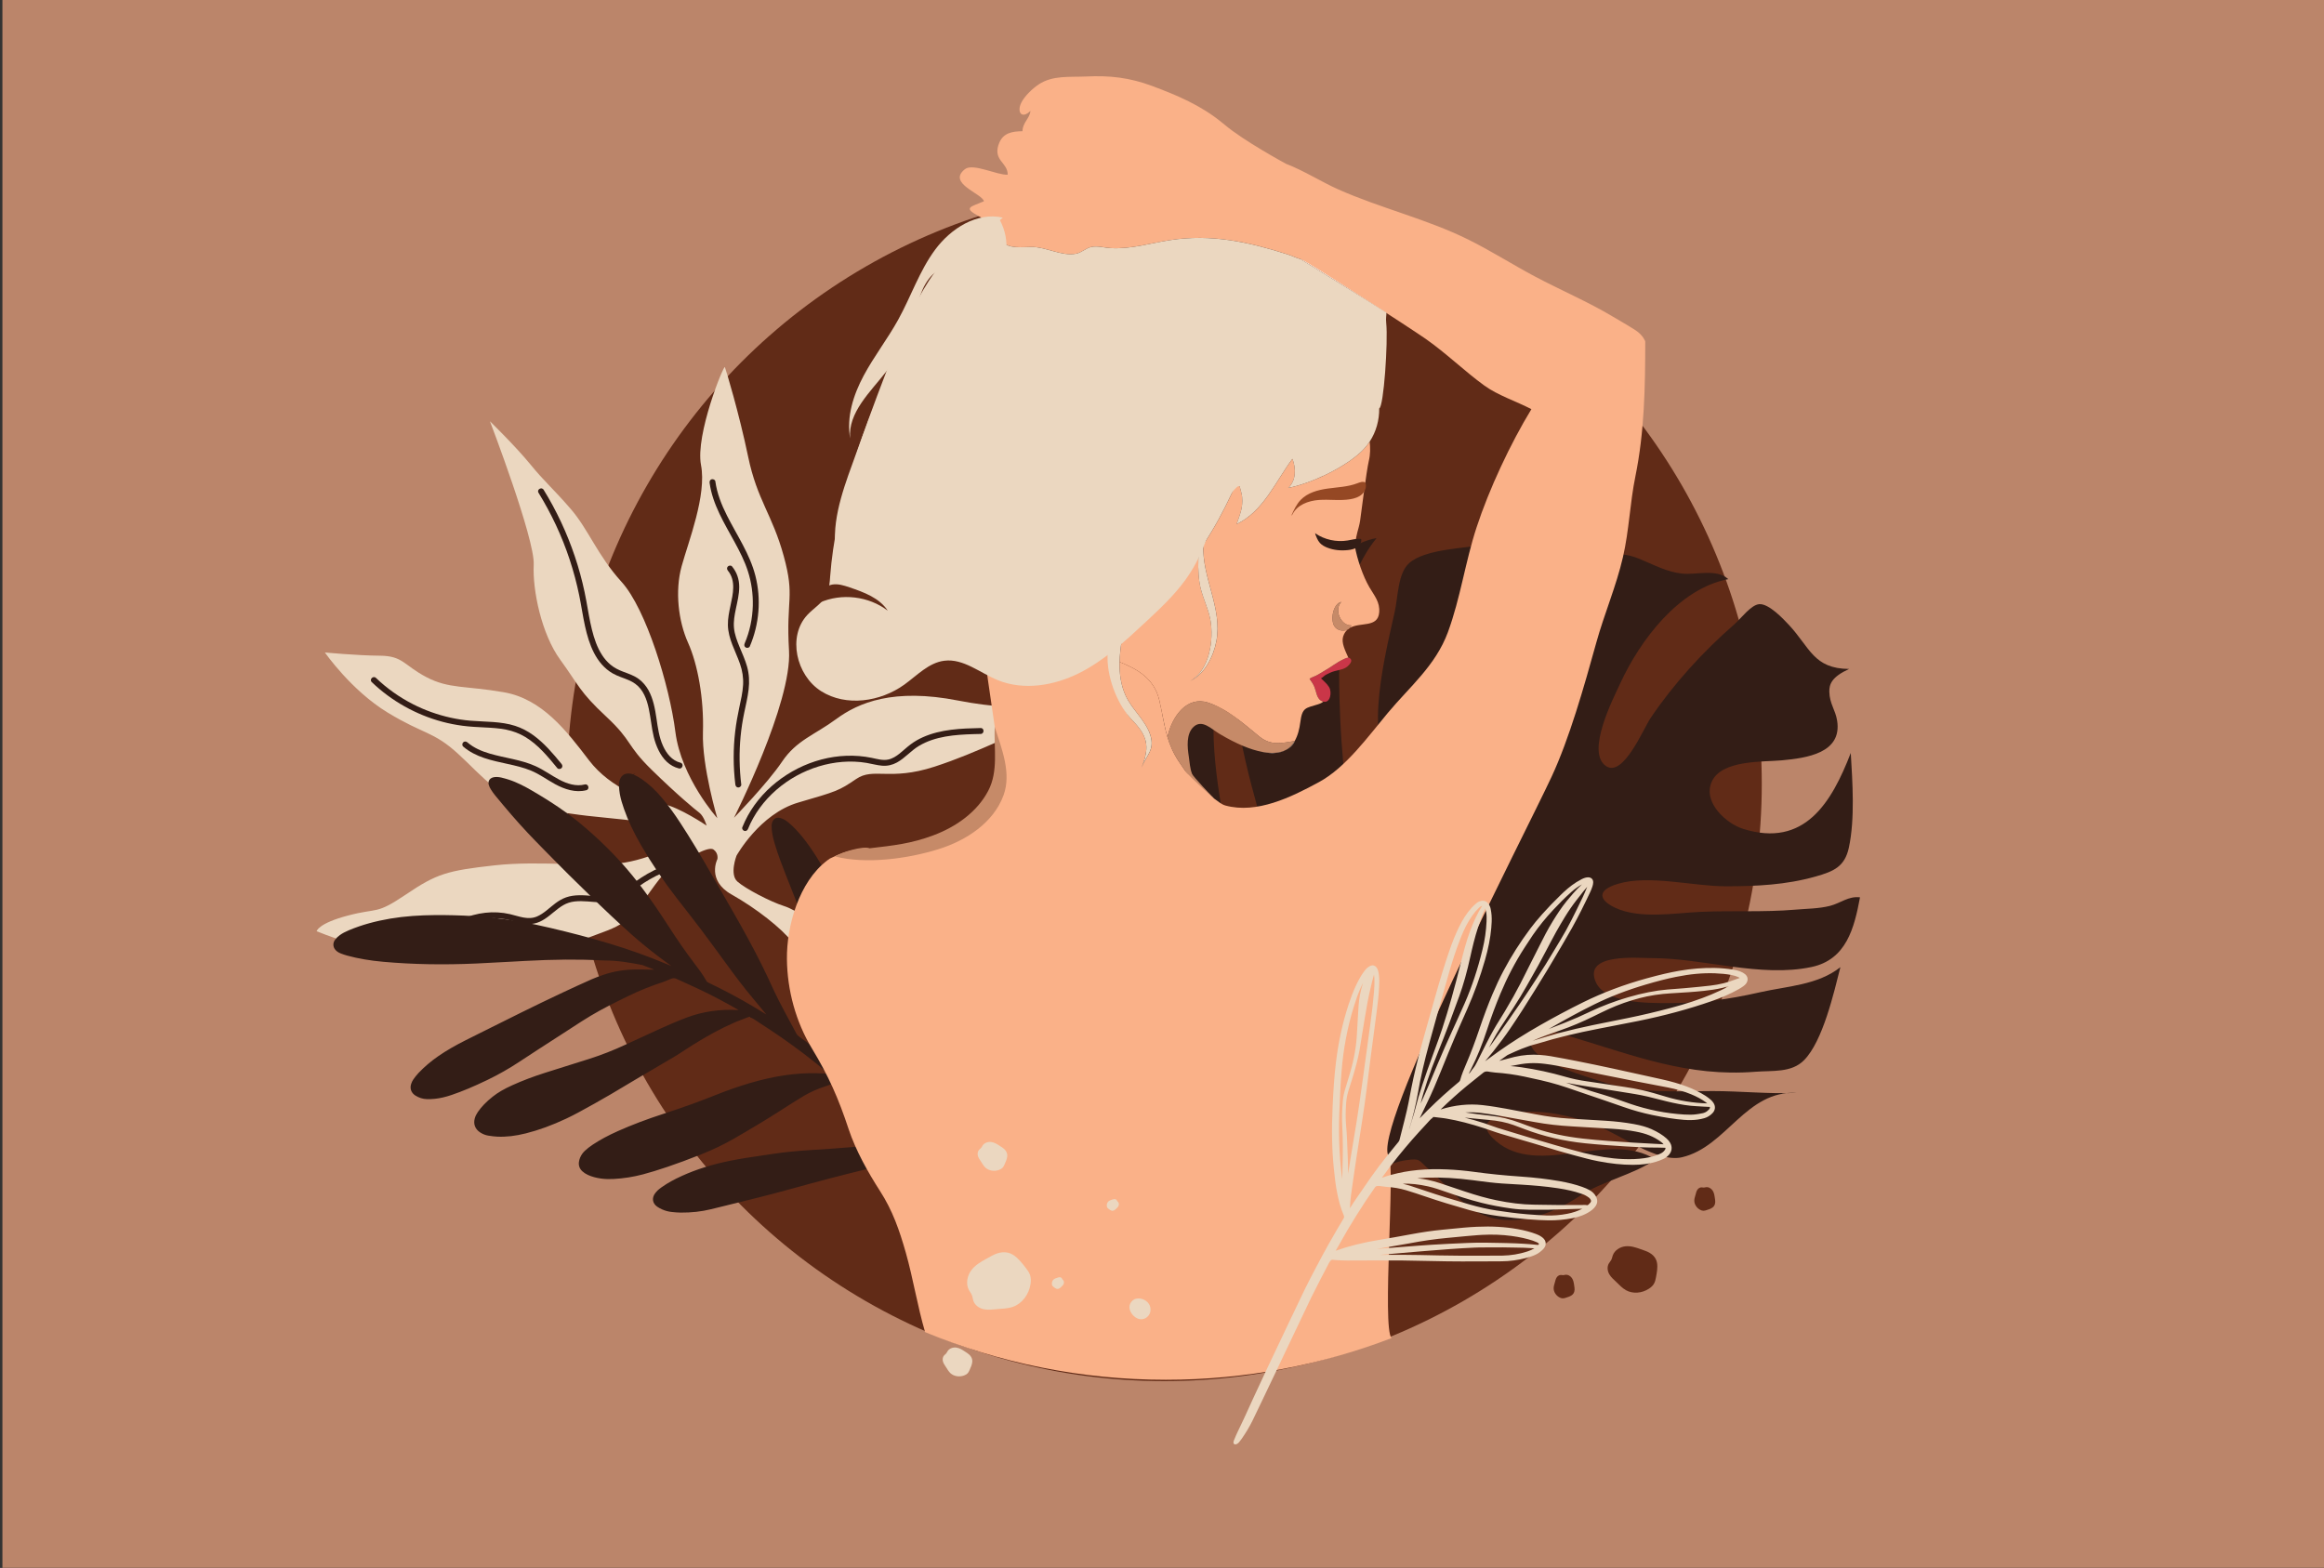
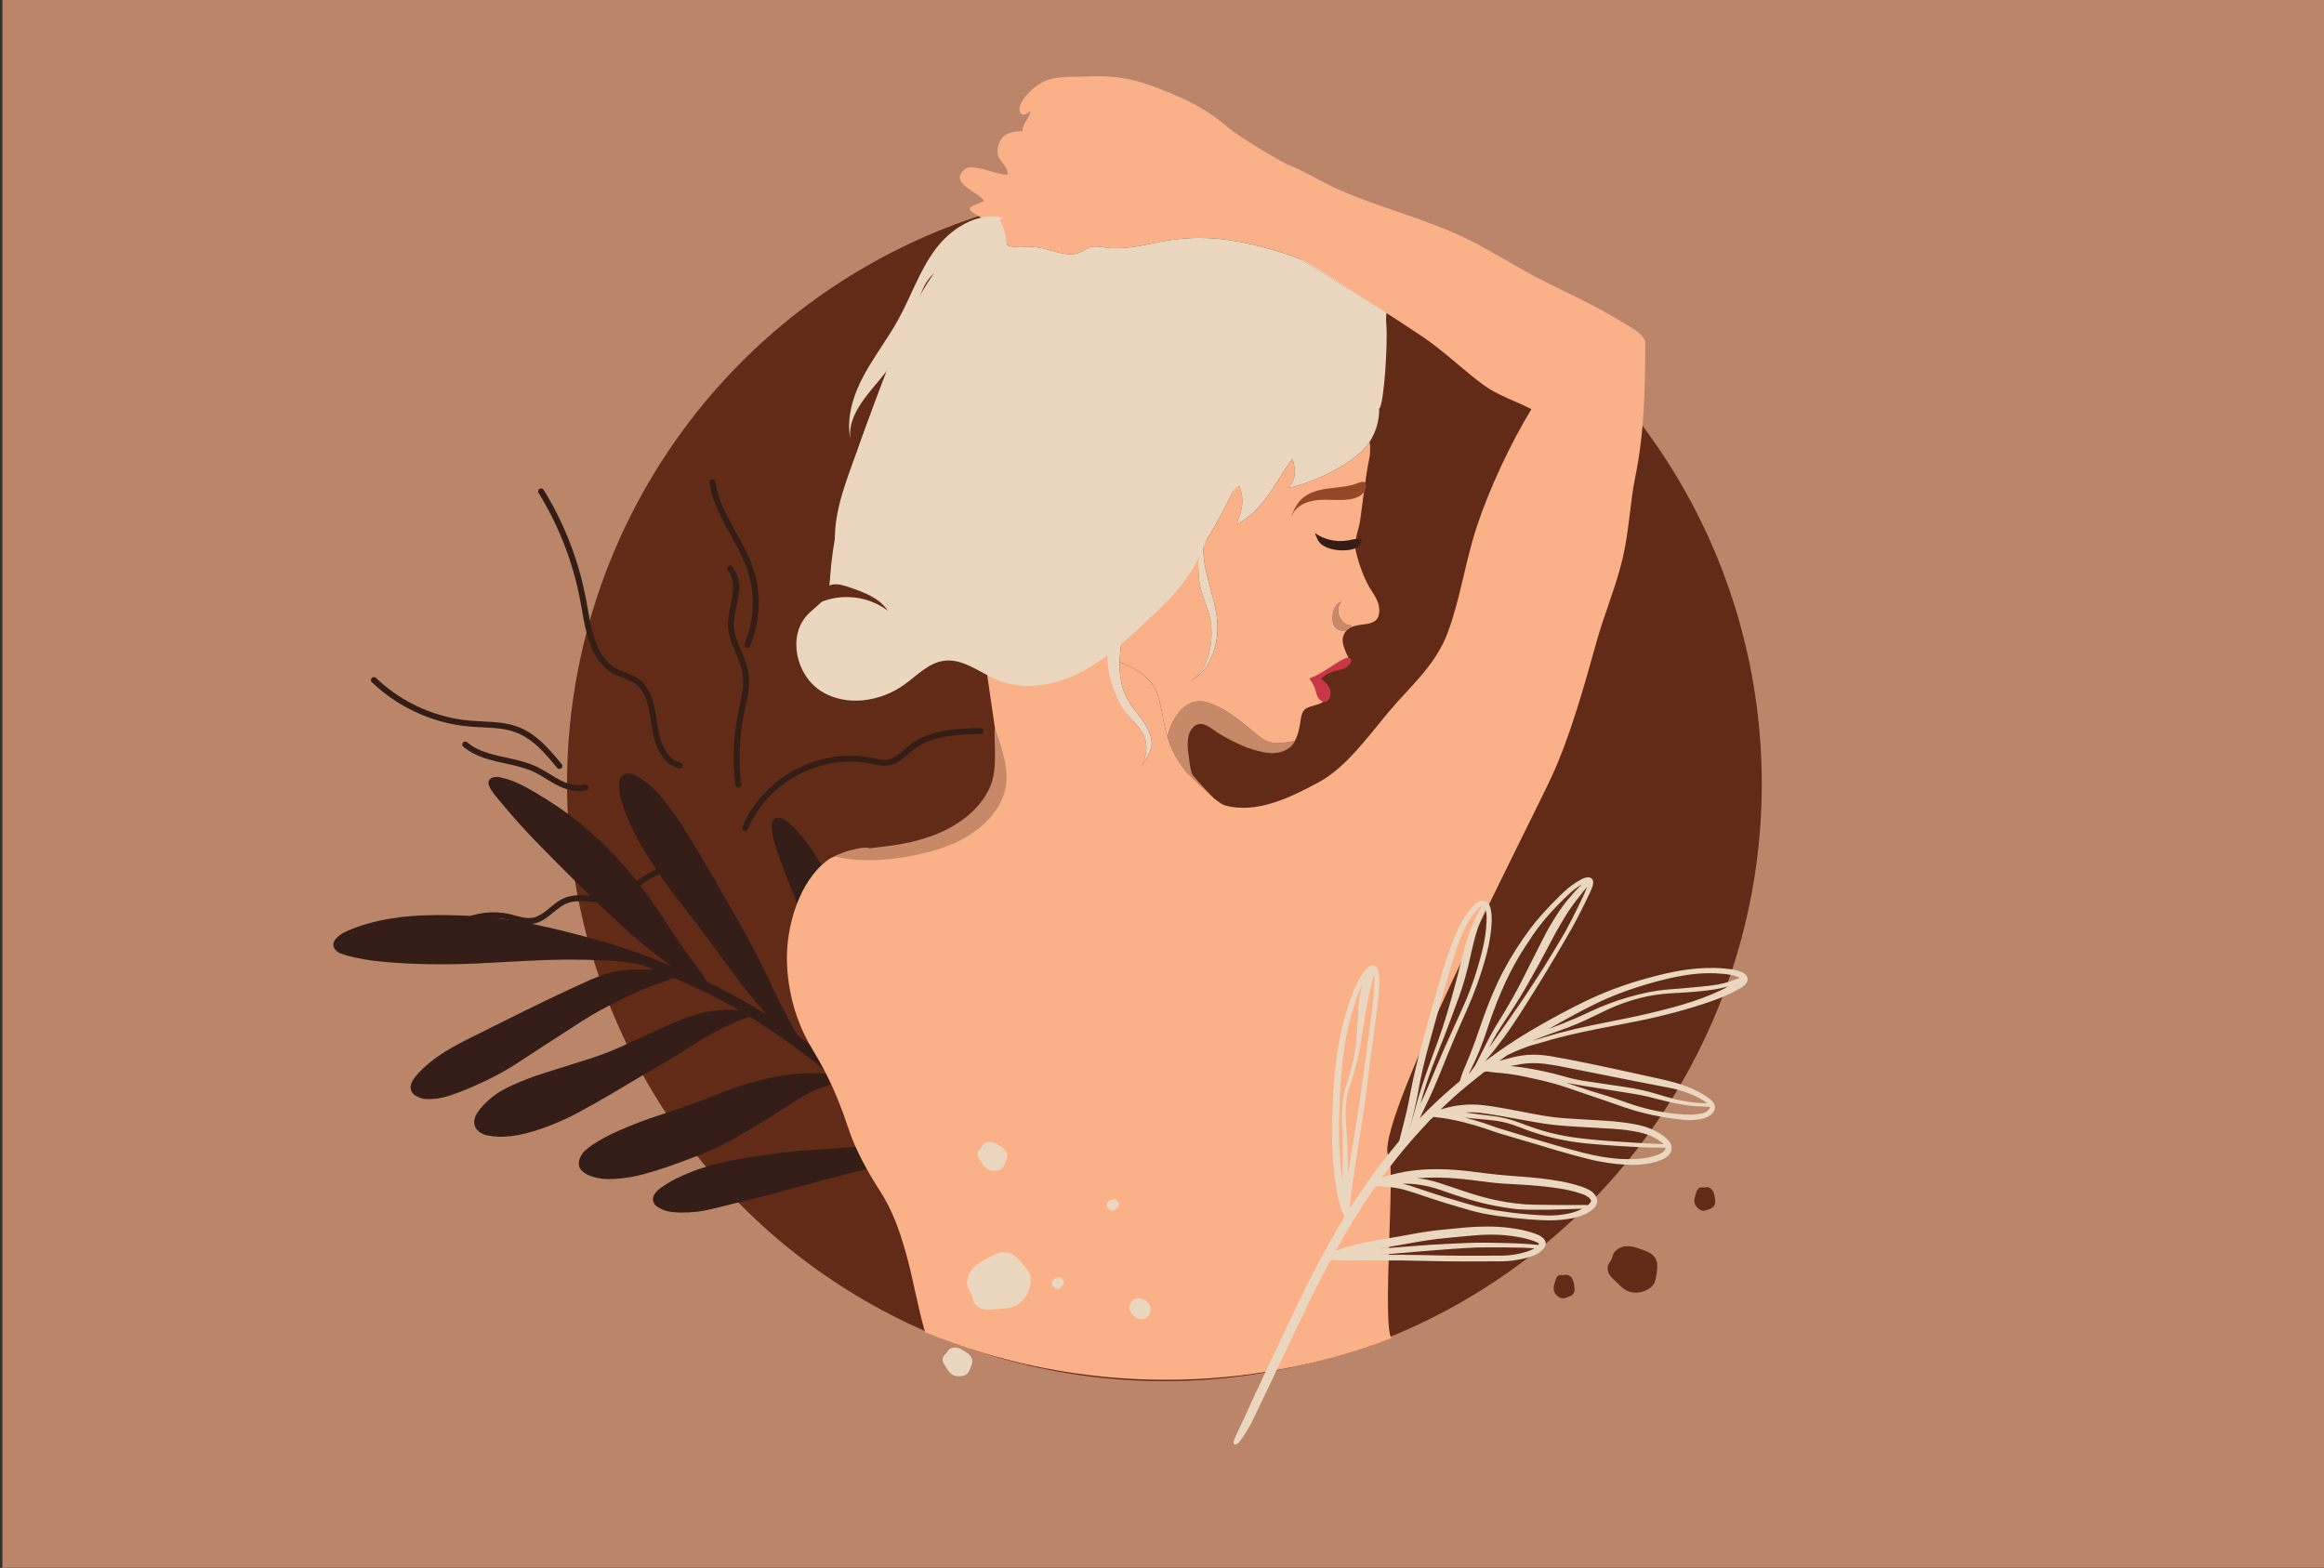
<svg xmlns="http://www.w3.org/2000/svg" version="1.1" id="Layer_1" x="0px" y="0px" viewBox="0 0 1962 1323.88" enable-background="new 0 0 1962 1323.88" xml:space="preserve">
  <rect x="0" y="0" width="1962" height="1323.88" fill="#333333" stroke="none" />
  <rect x="2.04" y="-0.1" fill="#BB856A" width="1962" height="1323.88" />
  <circle fill="#612B17" cx="983.04" cy="661.84" r="504.32" />
  <g>
-     <path fill="#331D16" d="M1561.1,564.84c-30.07-0.24-32.95-17.98-50.81-37.16c-4.99-5.36-17.02-18.1-25.02-17.55   c-7.02,0.48-15.45,12.13-21.24,17.17c-26.23,22.86-50.95,49.94-70.47,78.86c-6.29,9.32-23.09,50.43-37.66,40.71   c-17.46-11.64,6.3-57.55,11.78-69.47c16.88-36.81,49.62-80.39,91.35-88.4c-9.71-9.1-26.91-3.37-38.99-4.68   c-13.2-1.43-24.36-7.72-36.39-12.61c-39.04-15.9-62.16,21.91-77.41,55.14c-11.86,25.85-22.71,56.49-27.22,84.36   c-3.81,23.46,0.48,48.81-6.76,71.31c-6.63,20.59-26.41,46.01-38.89,12.93c-11.06-29.34,0.98-67.42,13.43-93.95   c14.89-31.77,21.23-64.12,29.59-97.89c4.41-17.72,18.06-38.3,34.53-47.69c-18.96-1.28-37.8,0.5-56.47,3.86   c-17.27,3.11-51.25,3.64-64.8,15.7c-9.68,8.63-9.32,28.56-12.29,41.59c-5.69,24.92-12.01,52.6-13.68,78.04   c-1.61,24.42,2.36,51.41,4.51,75.74c1.46,16.55,12.38,54.62-8.9,64.3c-22.88,10.4-22.04-44.74-22.83-58.11   c-1.35-22.6-3.85-45.07-4.89-67.81c-2.39-51.83-3.4-112.77,30.53-154.86c-17.77,2.86-37.7,18.53-53.77,27.08   c-18.16,9.67-40.62,20.3-53.21,37.32c-27.51,37.18-5.33,120.21,5.92,161.06c3.41,12.35,24.61,64.67,11.9,75.97   c-23.73,21.09-35.27-37.7-37.21-48.34c-7.95-43.45-19.23-103.14-2.99-145.87c-10.06,8.48-22.12,11.85-32.07,21.37   c-14.57,13.93-30.37,32.1-39.19,50.26c-4.59,9.44-4.61,12.21-2.32,19.26c6.06,18.68,23.13,40.63,32.32,58.8   c7.16,14.16,46.68,97.88,0.71,86.36c-14.19-3.55-25.19-33.77-28.52-47.18c-4.23-17.08-6.74-39.7-6.19-55.71   c1.83,32.94-8.27,67.33-2.9,100.52c5.92,36.5,20.76,74.44,48.55,100.14c20.91,19.33,59.91,28.48,88.12,25.79   c16.2-1.54,24.36-8.78,37.64-16.66c4.18-2.47,15.43-11.95,21.32-7.7c23.33,16.89-72.52,71.06-3.36,89.42   c14.64,3.89,26.11-4.63,39.59-6.56c13.15-1.89,10.61-0.36,19.73,7.49c16.84,14.5,31.42,36.31,54.62,41.5   c25.65,5.73,52.54-5.46,73.18-19.06c19.21-12.66,46.19-18.09,63.48-30.66c-38.93-25.05-98.48,15.71-134.68-15.64   c-19.94-17.28,2.54-22.39,18.62-24.09c22.12-2.34,44.61,2.68,65.26,10.45c20.19,7.6,52.39,32.36,73.33,27.44   c37.92-8.91,53.62-56.68,97.15-54.37c-23.34,1.08-47.67-1.52-71.18-1.52c-31.27,0-63.33,2.46-93.42-7.85   c-13.91-4.76-50.93-14.65-58.87-28.4c-15.26-26.44,22.28-12.76,33.34-9.44c52.7,15.78,97.94,33.9,154.89,29.39   c14.56-1.16,30.53,1.03,41.18-9.81c15.89-16.15,25.18-57.04,30.64-78.5c-19.18,15.18-44.85,15.97-67.78,21.17   c-27.6,6.26-50.76,9.37-79.2,9.17c-15.48-0.12-51.35,0.34-59.42-17.55c-11.29-25.05,35.36-20.42,47.43-20.43   c43.11-0.04,91.52,16.67,134.64,7.49c29.4-6.26,36.04-32.91,40.89-58.82c-9.8-1.24-16.32,4.94-25.42,7.23   c-9.42,2.38-19.61,2.34-29.27,3.18c-26.53,2.27-53,0.68-79.58,1.85c-21.99,0.97-51.55,6.29-72.33-3.41   c-13.71-6.4-16.19-14.81,2.44-20.31c26.31-7.78,63.24,2.15,90.82,2.14c25.92-0.01,50.83-1.17,75.78-8.23   c15.32-4.34,24.69-8.25,28.17-24.5c5.21-24.24,3.06-55.2,1.59-79.85c-16.18,41.84-38.96,80.34-90.9,64.09   c-14.02-4.37-34.19-22.26-26.53-39.69c8.25-18.76,43.44-16.7,59.15-18.16c21.05-1.95,51.16-6.09,46.75-33.6   c-1.47-9.14-6.34-14.15-6.57-24.25C1544.19,577.73,1546.47,571.5,1561.1,564.84z" />
-   </g>
-   <path fill="#EBD7C0" d="M621.79,722.5c0,0,19.58-35.37,52.17-44.87c32.6-9.5,34.22-9.9,48.86-19.89c14.65-9.99,28.28,1.88,66-10.35  c37.72-12.23,68.94-29.6,94.12-37.69c25.17-8.09,33.67-13.48,33.67-13.48s-52.58,6.18-107.53-4.67c-54.95-10.84-84.49,1.87-103,15.5  c-18.51,13.63-33.67,17.92-45.9,36.14c-12.24,18.22-40.54,47.31-40.54,47.31s49.09-96.91,46.47-141.14  c-2.62-44.23,5.18-44.7-4.47-79.9c-9.66-35.2-22.37-46.98-30.04-83.86c-7.67-36.88-18.71-73.31-19.62-75.6s-25.08,57.1-20.17,82.66  c4.91,25.56-10.59,64.44-16.37,85.49c-5.78,21.05-2.7,46.45,5.42,64.51c8.12,18.06,13.49,46.98,12.58,75.76  c-0.91,28.78,12.12,72.39,12.12,72.39s-30.47-33.97-35.39-72.84c-4.91-38.87-24.69-103.76-45.36-126.56  c-20.67-22.8-27.85-44.2-43.17-61.88s-21.68-22.47-33.9-37.44c-12.21-14.97-34.11-36.39-34.11-36.39s38,99.32,36.94,121.05  c-1.06,21.73,6.61,58.62,22.38,80.27c15.77,21.65,16.08,26.86,38.75,47.97c22.66,21.11,16.54,23.56,38.44,44.98  c21.9,21.42,36.44,33.35,40.27,36.26c3.83,2.91,6.13,10.86,6.13,10.86s-23.12-15.6-36.59-18.2c-13.47-2.6-44.09-12.53-62.77-37.01  c-18.68-24.48-39.36-51.72-71.81-57.37c-32.45-5.65-46.38-2.74-65.52-12.83c-19.14-10.09-19.6-17.9-39.19-18.04  c-19.59-0.14-46.38-2.73-46.38-2.73s22.13,31.98,52.94,50.72c30.81,18.74,38.47,15.67,59.44,34.79  c20.98,19.12,36.91,41.16,73.03,47.11c36.12,5.95,37.66,5.34,67.35,8.54c29.69,3.2,31.99,6.72,46.08,10.85  c14.08,4.13-19.12,20.98-45.75,25.43c-26.63,4.45-70.1-2.11-110.05,2.34c-39.95,4.46-48.67,7.06-74.53,24.52  c-25.86,17.46-23.11,11.03-48.82,17.78c-25.71,6.75-26.63,13.33-26.63,13.33s47.92,19.88,84.8,21.09  c36.89,1.21,96.89,9.14,125.96-6.94c29.07-16.08,44.69-12.57,60.9-34.16c16.22-21.59,20.61-30.56,31.65-36.26  c11.04-5.7,27.37-15.9,31.75-12.72c4.38,3.18,3.24,8.08,3.24,8.08s-9.25,17.91,11.95,29.84c21.2,11.93,42.03,28.45,51.06,39.93  c9.04,11.48,12.1,14.69,12.1,14.69l9.02-28.47c0,0-16.69-12.85-27.86-16.37c-11.17-3.52-32.45-14.53-39.35-20.65  C615.67,738.26,621.79,722.5,621.79,722.5z" />
+     </g>
  <path fill="#331D16" d="M689.66,724.07c-3.2-5.07-7.54-11.68-12.71-17.93c-4.05-4.89-7.46-8.42-11.04-11.42  c-1.36-1.14-3.21-2.56-5.38-3.44c-1.25-0.51-2.35-0.78-3.34-0.83c-2.22-0.11-3.96,0.97-4.91,3.03c-0.6,1.31-0.89,2.72-0.85,4.2  c0.05,1.92,0.17,3.51,0.38,5c0.54,3.8,1.57,7.52,2.52,10.65c2.59,8.62,5.85,17.12,8.97,25.08c3.14,8.03,6.33,16.04,9.51,24.06  c2.69,6.77,5.38,13.54,8.05,20.32c2.17,5.51,4.31,11.04,6.44,16.57c3.66,9.46,7.43,19.24,11.32,28.79  c4.28,10.5,8.77,21.11,13.12,31.37c2.81,6.63,5.62,13.26,8.4,19.9c5.7,13.65,10.73,25.93,15.39,37.55c1.16,2.89,2.13,5.92,3.06,8.85  c0.38,1.2,0.77,2.4,1.17,3.6c-0.64-0.6-1.28-1.2-1.91-1.8c-1.34-1.27-2.68-2.54-4.06-3.76l-4.67-4.15  c-6.13-5.45-12.46-11.09-18.78-16.53c-7.11-6.11-14.4-12-21.68-17.5c-3.28-2.48-6.58-4.92-9.88-7.37l-4.34-3.22  c-0.87-0.65-1.49-1.21-1.92-2.02c-1.72-3.24-3.46-6.46-5.21-9.69c-3.19-5.91-6.49-12.01-9.6-18.08c-2.52-4.92-4.88-10.03-7.17-14.97  c-0.98-2.12-1.96-4.23-2.95-6.34c-5.97-12.65-13.06-26.24-22.32-42.79c-4.93-8.81-10.06-17.69-15.02-26.28  c-3.07-5.32-6.15-10.64-9.19-15.98c-9.67-16.95-18.1-30.87-26.51-43.8c-5.24-8.05-10.23-14.89-15.27-20.93  c-5.8-6.95-11.61-12.36-17.77-16.54c-1.88-1.28-3.86-2.31-6.08-3.43c-0.15-0.08-0.31-0.15-0.47-0.22l1.33-1.1l-1.74,0.93  c-1.26-0.5-2.61-0.75-4.03-0.74c-3.26,0-5.59,1.52-6.94,4.54c-0.8,1.8-1.15,3.79-1.04,5.92c0.13,2.5,0.37,4.69,0.71,6.69  c0.78,4.49,2.15,8.75,3.52,12.69c3.37,9.72,8.12,19.8,14.49,30.81c8.94,15.44,19.08,30.48,30.15,44.71l4.7,6.03  c5.25,6.73,10.68,13.69,15.9,20.61c6.53,8.67,13.03,17.58,19.32,26.2l2.41,3.3c6.75,9.25,14.11,19.12,22.15,28.64  c3.12,3.69,6.18,7.43,9.25,11.17l1.77,2.15c-13.7-8.55-26.66-15.85-39.56-22.29c-3.01-1.5-6.04-2.99-9.06-4.45  c-0.88-0.42-1.49-0.81-1.87-1.49c-3.02-5.42-6.8-10.41-10.46-15.23l-0.49-0.65c-6.77-8.92-13.64-18.82-20.99-30.25  c-8.06-12.54-15.12-22.78-22.24-32.24c-5.86-7.78-11.48-14.65-17.18-20.98c-11.22-12.48-23.86-24.47-37.54-35.63  c-4.51-3.68-9.65-7.46-15.7-11.57c-7.26-4.93-14.92-9.72-23.41-14.63c-5.04-2.91-11.75-6.56-19.06-8.91  c-1.84-0.59-3.81-1.14-6.22-1.72c-1.12-0.27-2.33-0.43-3.58-0.47c-1.16-0.04-2.22,0.06-3.15,0.3c-1.57,0.41-2.76,1.24-3.42,2.42  c-0.65,1.16-0.76,2.56-0.3,4.07c0.37,1.25,0.97,2.51,1.75,3.75c1.24,1.96,2.43,3.62,3.64,5.08l0.29,0.36  c4.38,5.29,8.91,10.76,13.49,16.04c4.71,5.43,9.13,10.35,13.51,15.02c4.03,4.32,8.24,8.6,12.3,12.75l2.76,2.82  c3.41,3.49,6.85,6.95,10.28,10.41l3.82,3.85c1.99,2.01,3.98,4.03,6,6.01c4,3.93,8.01,7.85,12.02,11.77l5.21,5.1  c12.79,12.51,24.42,23.42,35.58,33.36c6.34,5.64,13.55,11.55,22.69,18.59c2.26,1.75,4.62,3.44,6.9,5.08  c1.08,0.78,2.16,1.56,3.24,2.34c0.22,0.16,0.44,0.32,0.66,0.48c-1.46-0.59-2.92-1.19-4.39-1.79c-4.02-1.64-8.05-3.28-12.1-4.86  c-14.89-5.79-30.88-11.05-48.9-16.09c-15.97-4.46-32.29-8.51-48.52-12.04c-22.13-4.81-45.75-7.52-70.22-8.07  c-9.34-0.21-21.68-0.33-34.27,0.59c-13.1,0.96-25.12,2.98-36.76,6.17c-5.82,1.6-11.64,3.6-17.3,5.98c-2.95,1.23-5.42,2.56-7.5,4.07  c-1.58,1.13-2.85,2.35-3.89,3.74c-1.21,1.6-1.71,3.38-1.46,5.15c0.26,1.85,1.36,3.58,3.09,4.87c0.91,0.68,2,1.27,3.22,1.74  c1.81,0.7,3.65,1.3,5.45,1.8c9.18,2.5,19.13,4.2,30.42,5.2c25.04,2.22,50.74,2.69,78.55,1.43c10.31-0.47,20.78-1.05,30.91-1.61  l9.65-0.54c25.02-1.36,45.55-1.52,64.61-0.5c1,0.06,2,0.1,3,0.1c10.9-0.03,21.75,1.89,31.1,3.69c0.42,0.08,0.85,0.16,1.25,0.32  c3.2,1.24,6.4,2.49,9.6,3.76c-1.51-0.02-3.02-0.05-4.54-0.08c-3.95-0.07-8.03-0.14-12.05-0.08c-9.22,0.15-18.09,1.66-26.36,4.5  c-3.42,1.18-6.76,2.35-9.96,3.78c-8.16,3.63-16.45,7.43-24.62,11.27c-23.32,10.96-46.74,22.68-69.39,34.01l-12.09,6.05  c-8.97,4.48-16.58,8.9-23.27,13.51c-6.15,4.24-11.79,9.04-16.78,14.27c-1.7,1.79-3.16,3.77-4.36,5.47c-0.73,1.04-1.34,2.3-1.82,3.74  c-1.3,3.95,0.07,7.65,3.66,9.89c2.97,1.85,6.15,2.84,9.47,2.95c2.25,0.08,4.6-0.01,7-0.26c4.43-0.47,9.03-1.54,14.06-3.26  c9.17-3.12,18.77-7.16,30.24-12.69c9.33-4.5,18.48-9.71,27.22-15.5c10.24-6.78,20.73-13.54,30.88-20.09l8.09-5.22  c1.65-1.07,3.3-2.14,4.95-3.22c5.26-3.43,10.7-6.97,16.18-10.24c9.88-5.89,19.79-10.82,31.73-16.64c9.22-4.5,18.93-8.42,28.84-11.63  c1.33-0.43,2.63-0.98,3.88-1.52c0.55-0.23,1.1-0.47,1.66-0.69l0.67-0.29c0.3-0.13,0.59-0.26,0.9-0.37c1.67-0.63,3.13-0.61,4.59,0.07  c2.88,1.34,5.78,2.66,8.67,3.98c3.82,1.74,7.64,3.48,11.43,5.28c10.57,5.02,21.44,10.77,32.33,17.09l0.02,0.01  c-15.42-0.91-30.04,1.17-43.47,6.19c-8.51,3.19-16.74,6.83-22.96,9.64c-8.36,3.78-17.25,7.87-28.84,13.28  c-10.38,4.85-20.9,8.96-31.26,12.23l-14.13,4.45c-7.58,2.38-15.15,4.76-22.72,7.16c-10.08,3.21-19.14,6.64-27.68,10.51  c-7.03,3.18-12.12,6.14-16.5,9.61c-5.52,4.37-9.53,8.51-12.63,13.03c-1.22,1.78-2.06,3.51-2.57,5.31  c-1.37,4.87,0.32,9.23,4.64,11.98c2.15,1.37,4.4,2.25,6.69,2.62c3.07,0.5,5.43,0.76,7.66,0.87c7.47,0.35,15.36-0.55,24.12-2.76  c10.99-2.77,22.14-6.84,34.07-12.45c6.97-3.28,13.79-7.08,20.38-10.76l4.62-2.57c8.3-4.59,16.56-9.54,24.55-14.33  c4.11-2.46,8.22-4.93,12.36-7.36c3.29-1.93,6.58-3.85,9.87-5.77c6.48-3.78,12.93-7.58,19.4-11.42c3.06-1.83,6.08-3.81,9.01-5.73  c1.9-1.24,3.8-2.48,5.71-3.69c12.93-8.14,24.68-14.51,35.99-19.46c0.89-0.39,1.78-0.78,2.69-1.13c1.99-0.77,3.98-1.53,5.97-2.29  l3.07-1.18c1.17-0.45,1.39-0.43,1.74,0.1l0.16,0.24l0.27,0.09c1.78,0.61,3.31,1.65,4.93,2.75c0.41,0.28,0.82,0.56,1.24,0.83  l2.1,1.38c5.79,3.78,11.77,7.69,17.53,11.7c6.02,4.17,12.13,8.61,18.7,13.56c7.12,5.36,14.22,11.06,21.66,17.39  c-3.47-0.53-6.99-0.61-10.4-0.68l-0.4-0.01c-17.62-0.39-36.26,2.42-56.97,8.59c-9.12,2.72-18.13,5.86-26.79,9.34  c-14.33,5.76-29.29,11.16-45.77,16.5c-13.77,4.47-26.13,9.16-37.79,14.34c-8.23,3.66-15.2,7.41-21.33,11.47  c-2.6,1.73-4.79,3.43-6.7,5.22c-1.8,1.69-3.18,3.68-4.1,5.91c-0.46,1.11-0.79,2.33-0.95,3.51c-0.42,3.05,0.52,5.69,2.8,7.84  c1.31,1.23,2.85,2.25,4.72,3.12c3.26,1.51,6.97,2.53,11.35,3.12c3.14,0.42,6.48,0.53,10.22,0.34c8.5-0.44,16.89-1.75,24.93-3.89  c6.18-1.64,12.77-3.66,20.75-6.36c8.65-2.93,17.95-6.37,28.42-10.53c9.86-3.92,19.21-8.41,27.8-13.35  c15.81-9.1,28.59-16.83,40.22-24.34c5.98-3.86,12.23-7.81,18.51-11.61c5.67-3.35,11.72-6.05,17.98-8.01  c1.58-0.5,3.12-1.13,4.61-1.74c0.77-0.32,1.54-0.64,2.31-0.93l0.2-0.08c0.6-0.23,1.18-0.46,1.75-0.56c2.57-0.48,2.57-0.48,4.61,1.28  c7.88,6.79,16.18,14.39,25.37,23.25c8,7.71,15.79,15.59,23.14,23.43c1.11,1.19,2.24,2.36,3.36,3.53l2.42,2.52  c0.18,0.18,0.35,0.36,0.51,0.53c-14.31-1.42-29.88-1.39-47.59,0.11c-9.49,0.8-19.63,1.52-31.89,2.26  c-12.37,0.75-23.29,1.86-33.37,3.39c-2.83,0.43-5.67,0.85-8.5,1.26c-8.88,1.3-18.05,2.65-27.01,4.46  c-15.16,3.07-28.4,7.22-40.49,12.69c-6.82,3.08-12.26,6.09-17.1,9.49c-1.56,1.09-3.34,2.43-4.79,4.17l-0.27,0.32  c-0.24,0.28-0.48,0.56-0.7,0.86c-1.44,1.95-2.03,4.05-1.7,6.08c0.33,2.01,1.55,3.8,3.51,5.17c1.15,0.8,2.49,1.53,4.22,2.31  c2.42,1.1,5.05,1.81,7.83,2.12c2.42,0.27,5.03,0.52,7.69,0.55c9.17,0.07,17.54-0.85,25.59-2.83l10.16-2.49  c19.55-4.78,39.77-9.73,59.51-15.23c20.36-5.68,40.78-11.02,60.68-15.88l4.95-1.21c6.72-1.64,13.44-3.27,20.14-4.98  c3.2-0.81,6.41-1.79,9.51-2.73l1.63-0.5c1-0.3,1.96-0.68,2.84-1.03c0.31-0.12,0.61-0.24,0.9-0.35c1.98,0.25,3.06,1.47,4.3,2.88  l0.15,0.17c1.84,2.08,3.69,4.15,5.54,6.22c2.3,2.57,4.61,5.15,6.89,7.75c4.73,5.38,9.39,10.76,13.85,15.98  c2.94,3.44,22.21,26.87,37.7,45.69c9.04,10.99,16.58,20.16,18.3,22.22c3.27,3.91,6.51,7.84,9.75,11.78l5.3,6.42  c1.81,2.19,3.61,4.38,5.42,6.57c4.48,5.44,9.11,11.07,13.76,16.53c4.42,5.2,9.39,10.19,15.18,15.25c0.98,0.86,2.09,1.75,3.51,2.81  c1.07,0.8,2.19,1.26,3.34,1.37c0.59,0.06,1.13-0.05,1.55-0.3c0.21-0.12,0.38-0.28,0.53-0.47c0.41-0.54,0.48-1.27,0.19-2.01  c-0.36-0.92-0.84-1.81-1.39-2.55l-0.5-0.67c-1.42-1.94-2.9-3.94-4.48-5.81c-6.76-7.97-13.37-16.29-19.77-24.34l-4.2-5.28  c-6.15-7.71-12.64-15.71-19.84-24.46l-6.94-8.45c-15.7-19.11-48.37-58.89-53.44-64.81c-5.01-5.87-10.49-12.1-16.73-19.06  c-6.23-6.96-12.05-13.32-17.78-19.44c-3.76-4.02-7.67-8.03-11.45-11.9l-3.43-3.51c-2.19-2.25-4.54-4.65-6.98-6.99  c-1.1-1.06-1.43-2.08-1.16-3.65c1.38-8.12,1.28-16.18,1.01-23c-0.36-8.82-1.54-17.44-2.94-26.99c-2.81-19.15-7.47-39.41-14.27-61.94  c-4.92-16.35-9.26-30-14.44-43.48C709.19,758.86,700.24,740.82,689.66,724.07z M425.64,899.43L425.64,899.43  C425.65,899.43,425.65,899.43,425.64,899.43C425.65,899.43,425.65,899.43,425.64,899.43z M559.26,882.59  C559.26,882.59,559.26,882.59,559.26,882.59L559.26,882.59C559.26,882.59,559.26,882.59,559.26,882.59z M674.58,922.18  L674.58,922.18C674.58,922.18,674.58,922.18,674.58,922.18C674.58,922.18,674.58,922.18,674.58,922.18z" />
  <path fill="#612B17" d="M1361.59,1059.91c1.62-4.43,6.34-7.17,10.78-7.6c4.44-0.43,8.67,0.99,12.75,2.44  c1.44,0.51,2.87,1.03,4.3,1.56c4.58,1.69,8.71,4.91,9.53,10.21c0.6,3.84-0.15,7.88-0.89,11.82c-0.35,1.88-0.73,3.8-1.68,5.49  c-1,1.78-2.58,3.17-4.26,4.28c-5.95,3.92-13.66,4.52-19.41,1.3c-3.14-1.75-5.6-4.48-8.21-6.96c-2.14-2.04-4.45-3.97-5.93-6.59  c-1.48-2.62-1.98-6.14-0.37-8.96c0.63-1.11,1.55-2.04,2.12-3.17C1360.93,1062.54,1361.12,1061.18,1361.59,1059.91z" />
  <path fill="#612B17" d="M1440.26,1002.42c2.21-0.31,4.42,1.06,5.59,2.82c1.17,1.76,1.52,3.85,1.82,5.88  c0.11,0.72,0.21,1.43,0.31,2.15c0.31,2.29-0.11,4.74-2.15,6.27c-1.48,1.11-3.33,1.7-5.15,2.26c-0.87,0.27-1.75,0.54-2.67,0.52  c-0.97-0.02-1.9-0.38-2.74-0.83c-2.97-1.62-4.94-4.71-4.88-7.84c0.03-1.71,0.63-3.34,1.08-4.99c0.37-1.35,0.67-2.75,1.43-3.95  c0.77-1.2,2.13-2.2,3.67-2.15c0.6,0.02,1.2,0.19,1.8,0.18C1439.01,1002.73,1439.62,1002.51,1440.26,1002.42z" />
  <path fill="#612B17" d="M1321.52,1076.39c2.21-0.31,4.42,1.06,5.59,2.82c1.17,1.76,1.52,3.85,1.82,5.88  c0.11,0.72,0.21,1.43,0.31,2.15c0.31,2.29-0.11,4.74-2.15,6.27c-1.48,1.11-3.33,1.7-5.15,2.26c-0.87,0.27-1.75,0.54-2.67,0.52  c-0.97-0.02-1.9-0.38-2.74-0.83c-2.97-1.62-4.94-4.71-4.88-7.84c0.03-1.7,0.63-3.34,1.08-4.99c0.37-1.35,0.67-2.75,1.43-3.95  s2.13-2.2,3.67-2.15c0.6,0.02,1.2,0.19,1.8,0.18C1320.28,1076.7,1320.89,1076.48,1321.52,1076.39z" />
  <g>
    <path fill="#FFFFFF" d="M1109.67,213.71c2.87-9.41-6.45-25.53-10.58-33.81c-0.52-1.04-0.97-2.16-1.39-3.32   c15.81,8.16,30.23,19.58,41.6,32.44c12.88,14.57,18.43,30.63,28.09,46.66c2.38,3.96,3,6.22,3.06,8.27   c-23.97-15.43-48.39-30.12-72.52-45.18C1103.16,220.27,1107.74,220.07,1109.67,213.71z" />
  </g>
  <g>
    <path fill="#FFFFFF" d="M1083.79,634.07c-0.15,0.07-0.28,0.17-0.46,0.23c-5.52,2.09-12.06,1.9-18.3,0.47   C1073.47,636.43,1079.52,635.7,1083.79,634.07z" />
  </g>
  <g>
    <path fill="#FFFFFF" d="M1144.41,458.5c0.03-0.06,0.06-0.11,0.09-0.16c0,0.06,0,0.12,0,0.19c-0.01-0.03-0.03-0.05-0.04-0.07   C1144.46,458.47,1144.42,458.48,1144.41,458.5z" />
  </g>
  <g>
    <path fill="#FFFFFF" d="M935.07,552.47c-0.04,0.9-0.05,1.8-0.05,2.72c-0.97-0.35-1.94-0.7-2.91-1.05c0.4-0.49,0.78-0.98,1.2-1.46   C933.89,552.59,934.47,552.52,935.07,552.47z" />
  </g>
  <g>
    <path fill="#FFFFFF" d="M1045.9,403.27c-0.1,0.65-0.16,1.32-0.15,2.01c-0.4,0.32-0.76,0.65-1.14,0.98   C1045.05,405.26,1045.48,404.26,1045.9,403.27z" />
  </g>
  <g>
    <path fill="#C3C4C2" d="M1093.01,625.69c0.03,0,0.05-0.01,0.08-0.02c-0.22,0.95-2.5,5.79-9.31,8.39   C1087.99,632.34,1090.93,629.32,1093.01,625.69z" />
  </g>
  <path fill="#C68A68" d="M1063.28,621.95c-13.15-10.62-26.85-23.31-43.36-28.69c-17.66-5.75-30.32,11.06-34.33,29.02  c2.02,6.77,4.84,13.48,9.57,20.68c1.78,2.7,3.55,5.28,5.33,7.79c0.03,0.04,0.05,0.08,0.08,0.12c6.13,9.21,14.57,16.78,24.22,23.26  c-1.27-1.33-17.44-18.23-18.4-20.67c-1.81-4.54-2.05-9.79-2.75-14.51c-1.23-8.04-2.43-19.41,4.18-25.37  c7.11-6.4,14.8,1.92,21.56,5.96c15.07,9.01,26.69,13.46,35.66,15.22c8.44,1.66,14.49,0.93,18.75-0.7c4.2-1.73,7.14-4.75,9.23-8.38  C1082.81,627.17,1073.4,630.12,1063.28,621.95z" />
  <path fill="#C68A68" d="M1132.39,508.19c-7.06,1.64-9.25,14.86-5.99,20.34c2.23,3.75,7.44,4.77,10.98,3.3  c0.95-0.4,1.78-0.98,2.4-1.75c0.47-0.58,0.82-1.25,1-2.03C1131.92,528.33,1125.97,514.98,1132.39,508.19z" />
  <path fill="#CA3648" d="M1140.08,556.17c-0.53-0.56-1.13-0.79-1.76-0.84c-1.46-0.11-3.08,0.83-4.35,1.41  c-5.49,2.58-10.25,6.53-15.57,9.49c-2.44,1.35-4.92,3.08-7.39,4.29c-1.61,0.79-4.54,1.74-5.47,2.66c1.61,2.21,3.11,4.4,4.16,6.96  c1.46,3.55,1.86,9.3,5.5,11.46c0.72,0.43,1.37,0.68,2,0.84c5.91,1.55,7.5-7.99,4.83-12.31c-1.9-3.09-4.5-5.01-6.81-7.37  c1.58-0.71,2.52-2.12,4.07-2.96c2.21-1.18,4.59-2.32,7.02-3.02c4.57-1.32,9.02-1.48,12.32-5.07  C1139.93,560.3,1141.8,558.03,1140.08,556.17z" />
  <path fill="#FAB188" d="M1156.08,495.83c-5.47-9.34-10.44-24.01-12.26-34.67c-4.95-0.75-8.37,2.97-13.42,1.82  c-5.61-1.28-12.79-3.21-16.85-7.3c-1.82-1.83-2.45-3.3-3.27-5.69c1.32,1.62,2.1,2.46,2.93,3.17c-1.76-1.83-3.14-3.85-3.95-6.03  c0.8,2.18,2.19,4.2,3.95,6.03c0.57,0.48,1.15,0.89,1.94,1.43c3.5,2.36,7.12,3.3,11.21,4.16c5.37,1.14,12.09,1.74,17.35,0.15  c0.02-0.13,0.56-0.28,0.7-0.4c0.03-0.06,0.06-0.11,0.09-0.16c0.08-6.66,2.53-11.1,3.73-18.51c0.58-3.51,5.27-41.9,7.41-50.83  c1.32-5.49,1.23-10.82,0.7-16.1c-2.38,3.61-5.29,6.97-8.73,9.99c-14.77,12.96-40.96,25.34-60.09,29.09  c6.84-6.08,6.67-16.59,3.62-24.53c-13.94,18.55-24.4,44.33-47.11,55.08c2.66-8.17,5.45-13.44,4.62-22.91  c-0.23-2.68-1.27-5.73-2.03-8.76c-0.48-1.9-0.85-3.8-0.86-5.6c-0.4,0.32-0.76,0.65-1.14,0.98c-1.58,3.57-3.18,7.12-4.84,10.65  c-6.89,14.72-14.58,29.04-23.85,42.97c-1.24,28.14,16.25,53.53,11,81.51c-2.4,12.79-9.89,28.07-22.2,33.67  c16.32-8.9,20.23-34.71,17.11-51.81c-1.89-10.39-7.58-20.55-9.2-31.5c-1.27-8.58-1.21-17.41-0.58-26.23  c-18.17,25.59-42.38,48-64.14,70.79c-0.26,1.17-0.52,2.37-0.73,3.61c-1.03,6.23-1.81,12.66-1.96,19.06  c15.41,6.11,29.21,14.17,33.48,32.18c2.75,11.56,3.98,21.4,6.89,31.14c4.01-17.96,16.67-34.77,34.33-29.02  c16.52,5.38,30.22,18.07,43.36,28.69c10.12,8.17,19.53,5.22,29.73,3.74c2.71-4.71,4.04-10.42,4.72-15.72  c1.63-12.79,4.44-11.98,14.8-15.22c2.24-0.7,3.73-1.48,4.67-2.32c-0.63-0.16-1.28-0.41-2-0.84c-3.64-2.16-4.04-7.91-5.5-11.46  c-1.05-2.56-2.55-4.75-4.16-6.96c0.93-0.92,3.86-1.86,5.47-2.66c2.47-1.21,4.95-2.94,7.39-4.29c5.32-2.96,10.08-6.91,15.57-9.49  c1.28-0.59,2.9-1.52,4.35-1.41c-2.61-5.88-6.06-12.5-4.43-17.81c0.78-2.53,2.02-4.31,3.48-5.69c-3.53,1.47-8.75,0.46-10.98-3.3  c-3.26-5.47-1.07-18.7,5.99-20.34c-6.42,6.79-0.47,20.13,8.4,19.85c-0.18,0.78-0.54,1.45-1,2.03c8.89-4.93,23.37,0.12,24.56-12.87  C1165.15,508.37,1160.29,503,1156.08,495.83z" />
  <g>
    <path fill="#F04A33" d="M808.13,206.88c0.01,0,0.01-0.01,0.01-0.01c6.02-8.26,12.66-15.56,19.85-22.02l-7.86,18.58   C817.87,205.9,812.45,205.92,808.13,206.88z" />
  </g>
  <g>
    <path fill="#FFFFFF" d="M1022.31,694.02l-15.45-30.65c1.31,0.82,2.6,1.62,3.88,2.4C1015.92,674.05,1020.18,682.81,1022.31,694.02z" />
  </g>
  <g>
    <path fill="#FFFFFF" d="M1024.79,674.13c0.06,0.06,0.13,0.13,0.13,0.13s-6.55-3.8-14.19-8.49c-3.14-4.99-6.6-9.82-10.17-14.9   C1006.69,660.08,1015.14,667.65,1024.79,674.13z" />
  </g>
  <g>
    <path fill="#F04A33" d="M1141.58,352.38c3.55-1.21,7.2-2.51,10.91-3.79l-9.35,5.2C1142.59,353.36,1142.11,352.84,1141.58,352.38z" />
  </g>
  <g>
    <path fill="#F04A33" d="M1045.9,403.27c0.23-1.3,0.71-2.53,1.58-3.64C1046.97,400.85,1046.44,402.06,1045.9,403.27z" />
  </g>
  <g>
    <path fill="#F04A33" d="M931.2,553.11c0.68-0.16,1.38-0.32,2.11-0.43c-0.42,0.48-0.8,0.97-1.2,1.46c-0.47-0.17-0.92-0.33-1.38-0.5   C930.89,553.46,931.04,553.28,931.2,553.11z" />
  </g>
  <g>
    <path fill="#F04A33" d="M1154.19,347.64c-0.01,0.12-0.01,0.24-0.02,0.36c-0.56,0.19-1.11,0.39-1.68,0.58L1154.19,347.64z" />
  </g>
  <g>
    <path fill="#F04A33" d="M742.04,500.82c-0.75-1.17-1.44-2.38-2.03-3.61c0.07,0.01,0.14,0.02,0.21,0.04   C740.88,498.42,741.48,499.61,742.04,500.82z" />
  </g>
  <g>
    <path fill="#F04A33" d="M740.23,497.25c-0.07-0.02-0.14-0.03-0.21-0.04c-0.24-0.52-0.48-1.03-0.69-1.56   C739.64,496.18,739.92,496.71,740.23,497.25z" />
  </g>
  <g>
    <path fill="#F04A33" d="M932.11,554.14c-2.07,2.49-4.1,4.98-6.15,7.49c1.42-3.06,3.01-5.86,4.77-7.99   C931.19,553.81,931.65,553.97,932.11,554.14z" />
  </g>
  <g>
    <path fill="#F04A33" d="M935.07,552.47c-0.6,0.06-1.18,0.12-1.76,0.21c0.64-0.77,1.29-1.54,1.93-2.31   C935.18,551.07,935.11,551.76,935.07,552.47z" />
  </g>
  <path fill="#FAB188" d="M1380.8,278.86c-5.89-3.82-13.59-8.18-19.34-11.62c-20.73-12.41-44.36-22.46-65.89-33.93  c-18.69-9.96-37.02-21.63-55.86-30.97c-35.07-17.39-74.2-26.55-109.96-42.46c-14.12-6.28-28.89-15.78-44.05-21.57  c0,0-36.2-19.6-52-33.17c-0.7-0.59-1.42-1.11-2.12-1.69c-17.63-14.48-37.78-23-59.06-30.92c-18.8-6.99-35.59-8.92-55.54-7.95  c-14.09,0.68-28.24-1.18-40.14,6.73c-5.09,3.39-11.92,9.83-14.68,15.48c-3.85,7.87,0.45,14.09,7.77,6.83  c-0.47,6.34-6.66,9.8-6.7,17.16c-8.77,0.13-15.84,1.44-19.42,9.33c-0.34,0.75-0.66,1.54-0.93,2.42  c-4.14,13.13,7.94,14.82,7.87,24.97c-8.82,0.57-29.26-10.03-36.08-4.69c-15.35,11.99,14.45,20.5,16,27.11  c-10.83,4.79-18.3,5.14-4.26,12.65c0.9,0.48,1.72,0.99,2.5,1.5h0c8.27,5.46,10.04,12.5,16.82,19.66c6.26,6.6,16.57,4.8,25.39,4.79  c12.46-0.02,24.79,7.91,37.16,5.72c4.75-0.84,8.55-4.78,13.08-5.75c5.3-1.12,11.27,0.74,16.47,1c17.79,0.88,33-4.15,50.21-6.78  c34.61-5.31,65.63,1.5,98.3,11.84c3.72,1.18,7.83,3.14,11.62,4.22c5.23,1.49,94.69,59.67,105.56,67.28  c17.66,12.36,32.95,27.43,49.61,39.49c11.51,8.34,26.88,13.24,39.74,19.94c-17.69,29.03-35.67,67.36-46.3,99.84  c-9.57,29.19-13.62,59.79-24.2,88.49c-10.41,28.24-32.33,46.08-50.76,68.19c-16.73,20.05-35.39,46.04-57.98,58.33  c-23.94,13.02-52.63,26.96-78.98,19.85c-3.75-1.01-6.66-3.92-9.84-6.05c0.06,0.06,0.13,0.13,0.13,0.13s-20.79-18.3-24.36-23.39  c-0.03-0.04-0.05-0.08-0.08-0.12c-1.77-2.51-3.54-5.09-5.33-7.79c-4.73-7.2-7.55-13.91-9.57-20.68c-2.91-9.73-4.13-19.58-6.89-31.14  c-4.27-18.01-18.07-26.07-33.48-32.18c-0.22,9.87,1.04,19.68,5.25,28.69c5.51,11.82,16.93,20.75,20.76,33.23  c3.81,12.43-3.34,16.67-7.47,27.19c7.43-18.41,4.72-27-8.33-40.5c-10.88-11.24-20.29-42.42-20.25-61.7  c-0.97-0.35-29.01-28.97-29.97-29.32c-2.07,2.49-54.09-12.44-61.25-9.45c-8.65,3.62-4.96,12.99-14.66,15.64  c-3.89,1.07,12.25,99.99,12.48,105.11l0,0c0.17,3.97,0.8,7.94,1.58,11.92c0,0,0,0,0,0c1.73,8.8,4.08,17.63,3.15,26.61  c-1.64,15.97-24.86,33.78-37.37,40.79c-19.31,10.82-41.35,10.16-62.71,11.67c-8.04,0.57-15.24-2.12-23.5-1.31  c-7.61,0.74-15.56,4.09-22.31,7.4c-0.78,0.54-1.58,1.05-2.33,1.64c-23.71,18.02-34.27,55.25-33.94,83.29  c0.29,26.34,7.49,52.91,21.14,75.47c14.11,23.33,22.38,42.09,30.96,68.07c5.91,17.88,16.43,36.61,26.52,52.29  c10.57,16.42,16.33,32.92,21.78,52.14c6.16,21.75,9.78,44.93,16.25,66.96c62.62,25.92,131.24,40.25,203.23,40.25  c67.16,0,131.39-12.49,190.55-35.2c-8.15-8.87,3.29-146.53-2.21-153.27c-16.21-19.89,114.62-271.78,137.42-320.9  c14.98-32.26,27.17-75.26,37.67-113.1c6.75-24.38,16.8-47.52,22.48-72.11c5.22-22.58,5.88-45.5,10.5-68.19  c7.67-37.63,8.32-75.4,8.33-114.07C1388.98,288.21,1387.05,282.91,1380.8,278.86z" />
  <g>
    <path fill="#F04A33" d="M930.74,553.64c-0.22-0.09-0.46-0.17-0.68-0.25c0.37-0.11,0.75-0.19,1.14-0.28   C931.04,553.28,930.89,553.46,930.74,553.64z" />
  </g>
  <g>
    <path fill="#F04A33" d="M935.27,550.07c-0.01,0.1-0.02,0.2-0.03,0.3c-0.65,0.77-1.3,1.53-1.93,2.31c-0.73,0.11-1.43,0.27-2.11,0.43   C932.47,551.68,933.84,550.63,935.27,550.07z" />
  </g>
  <g>
    <path fill="#EBD7C0" d="M822.23,602.97c-0.11-0.96-0.29-1.93-0.55-2.9C821.94,601.04,822.12,602,822.23,602.97z" />
    <path fill="#EBD7C0" d="M801.8,610.85c-2.12-0.39-4.24-0.83-6.35-1.33C797.56,610.01,799.68,610.46,801.8,610.85z" />
    <path fill="#EBD7C0" d="M1170.3,272.79c-0.46-4.29,0.23-6.43,0.15-8.83c-23.97-15.43-48.39-30.12-72.52-45.18   c-3.79-1.08-7.9-3.04-11.62-4.22c-32.67-10.34-63.69-17.15-98.3-11.84c-17.21,2.63-32.42,7.66-50.21,6.78   c-5.19-0.25-11.17-2.12-16.47-1c-4.54,0.96-8.33,4.91-13.08,5.75c-12.37,2.19-24.7-5.74-37.16-5.72   c-8.82,0.01-19.13,1.81-25.39-4.79c-6.79-7.16-8.55-14.2-16.82-19.66c-0.3,0.27-0.6,0.53-0.9,0.79l-7.86,18.58   c-2.26,2.46-7.68,2.48-12,3.44c-8.02,11.01-10.94,23.52-16.58,35.62c-7.36,15.76-17.84,30.95-26.91,46.07   c-5.65,9.42-10.62,18.86-15.22,28.39c-1.94,4.03-3.83,8.08-5.62,12.14c-7.73,17.4-14.37,35.18-21.02,53.8   c-8.08,22.62-20.11,51.9-17.56,78.11c0.46,1.39,0.89,2.79,1.25,4.19c0.53,2.16,0.78,4.3,0.62,6.38c0.08,0.28,0.19,0.54,0.27,0.81   c0.29-1.12,0.47-2.09,0.46-2.77l3.49,12.17c5.72,8.82,16.48,13.39,28.71,15.42c-0.24-0.52-0.48-1.03-0.69-1.56   c0.31,0.53,0.6,1.06,0.9,1.59c0.65,1.17,1.26,2.36,1.81,3.57c5.27,11.51,176.24,56,188.02,52.57c0.37-0.11,0.75-0.19,1.14-0.28   c1.27-1.43,2.63-2.49,4.07-3.04c0.4-4.01,1.25-7.85,2.67-11.39c-1.42,3.54-2.27,7.38-2.67,11.39c0.1-0.04,0.2-0.06,0.3-0.09   c-0.11,0.13-0.22,0.26-0.33,0.39c-0.06,0.69-0.13,1.39-0.17,2.1c-0.04,0.9-0.05,1.8-0.05,2.72c-0.04,19.29,9.52,41.15,20.4,52.39   c13.05,13.5,15.77,22.09,8.33,40.5c4.13-10.51,11.28-14.76,7.47-27.19c-3.83-12.48-15.25-21.41-20.76-33.23   c-4.2-9.01-5.47-18.83-5.25-28.69c0.15-6.4,0.93-12.83,1.96-19.06c0.21-1.24,0.47-2.45,0.73-3.61   c21.76-22.79,45.98-45.2,64.14-70.79c-0.63,8.82-0.69,17.66,0.58,26.23c1.61,10.95,7.3,21.11,9.2,31.5   c3.12,17.1-0.79,42.92-17.11,51.81c12.3-5.6,19.8-20.88,22.2-33.67c5.26-27.99-12.23-53.37-11-81.51c0,0,0,0,0,0   c9.27-13.92,16.96-28.25,23.85-42.97l0,0c1.66-3.53,6.37-7.93,6.85-6.04h0c0.76,3.03,1.79,6.08,2.03,8.76   c0.83,9.47-1.96,14.75-4.62,22.91c22.71-10.75,33.17-36.53,47.11-55.08c3.06,7.94,3.22,18.45-3.62,24.53   c19.13-3.75,45.33-16.13,60.09-29.09c3.44-3.02,6.35-6.38,8.73-9.99c5.48-8.32,8.14-18,8.07-28.08   C1168.18,343.81,1171.94,288.53,1170.3,272.79z M952.06,524.83c5.35-10.88,13.53-18.98,20.48-30.08l0,0   C965.59,505.85,957.41,513.96,952.06,524.83z" />
  </g>
  <g>
-     <path fill="#F04A33" d="M935.27,550.07c0.1-0.04,0.2-0.06,0.3-0.09c-0.11,0.13-0.22,0.26-0.33,0.39   C935.25,550.28,935.26,550.17,935.27,550.07z" />
-   </g>
+     </g>
  <path fill="#EBD7C0" d="M1041.33,1217.71c-0.08,0.65,0.12,1.22,0.56,1.57c0.31,0.25,0.71,0.36,1.14,0.34  c0.22-0.01,0.45-0.06,0.68-0.14c0.89-0.32,1.69-0.91,2.38-1.75c0.89-1.1,1.6-2.02,2.22-2.91c3.58-5.16,6.51-10.08,8.97-15.04  c2.65-5.37,5.26-10.86,7.79-16.17l5.81-12.2c1.74-3.67,3.49-7.34,5.26-10.99c0.96-1.99,5.16-10.84,10.17-21.41  c8.46-17.81,18.97-39.99,20.6-43.27c2.56-5.14,5.15-10.25,7.77-15.35c1.3-2.54,2.63-5.06,3.96-7.59c1.03-1.96,2.06-3.92,3.08-5.89  l0.09-0.16c0.7-1.35,1.31-2.53,2.8-3.11l0.72,0.09c0.78,0.1,1.64,0.21,2.5,0.25l1.32,0.07c2.65,0.13,5.4,0.27,8.11,0.28  c5.84,0.02,11.68-0.02,17.53-0.06l3.5-0.02c16.72-0.1,33.88,0.08,51.03,0.54c16.61,0.44,33.49,0.35,49.81,0.26l8.68-0.05  c6.66-0.03,13.64-0.98,20.76-2.84c2.03-0.53,4.07-1.25,5.96-1.95c2.13-0.79,4.07-1.87,5.77-3.22c1.21-0.95,2.12-1.8,2.88-2.66  c1.29-1.47,1.89-3.13,1.75-4.79c-0.14-1.68-1.02-3.23-2.56-4.49c-0.22-0.18-0.45-0.36-0.69-0.52l-0.3-0.22  c-1.5-1.09-3.18-1.81-4.61-2.35c-4.46-1.7-9.49-3.05-15.38-4.11c-10.63-1.92-21.9-2.58-34.47-2.01c-7.41,0.31-14.88,1.09-22.12,1.81  c-2.34,0.23-4.7,0.47-7.04,0.69c-8.3,0.79-17.13,2.07-27.01,3.92c-9.73,1.82-17.87,3.26-25.62,4.52  c-14.23,2.32-26.51,5.37-37.51,9.3c0.08-0.14,0.17-0.29,0.26-0.44l1.51-2.64c0.62-1.09,1.25-2.18,1.86-3.28  c4.25-7.63,8.83-15.39,13.63-23.07c5.45-8.73,10.5-16.37,15.43-23.36c1.25-1.78,1.25-1.78,3.36-1.91c0.38,0.04,0.91,0.03,1.4,0.09  l0.26,0.03c0.65,0.08,1.31,0.18,1.96,0.28c1.31,0.19,2.67,0.39,4.02,0.47c5.32,0.31,10.63,1.24,15.77,2.76  c5.63,1.67,11.29,3.59,16.76,5.45c10.83,3.69,22.45,7.26,36.71,11.31c7.76,2.21,16.03,3.9,24.58,5.04  c9.06,1.21,17.07,2.09,24.51,2.7c6.81,0.55,12.42,0.84,17.64,0.92c6.77,0.08,13.64-0.53,20.46-1.86c3-0.59,5.62-1.33,8.01-2.29  c3.34-1.33,6.07-2.87,8.35-4.71c1.31-1.06,2.33-2.18,3.12-3.41c1.38-2.15,1.61-4.43,0.66-6.77c-0.36-0.9-0.86-1.79-1.44-2.58  c-1.17-1.59-2.66-2.88-4.42-3.86c-1.85-1.04-3.92-1.96-6.32-2.8c-5.62-1.99-11.87-3.57-19.1-4.84c-10.22-1.78-20.91-3.04-32.67-3.84  c-14.02-0.96-26.91-2.26-39.38-3.98c-7.57-1.04-15.31-1.74-22.99-2.07c-17.57-0.78-32.84,0.7-46.67,4.48l-0.26,0.07  c-2.67,0.73-5.41,1.47-8.04,2.57c4.59-6.42,9.04-12.29,13.59-17.92c4.28-5.28,8.23-9.99,12.08-14.4c3.89-4.45,7.99-8.88,11.94-13.15  l0.97-1.05c0.27-0.29,0.54-0.59,0.81-0.9c1.06-1.19,2.07-2.31,3.35-3.15c0.14-0.09,0.23-0.21,0.29-0.37  c0.17-0.47,0.33-0.52,1.31-0.4l1.94,0.23c1.96,0.23,3.93,0.47,5.89,0.71c0.79,0.1,1.56,0.23,2.34,0.36  c9.95,1.69,20.5,4.39,32.25,8.25c1.75,0.58,3.5,1.18,5.24,1.79c2.69,0.93,5.47,1.9,8.24,2.73c5.96,1.81,11.94,3.55,17.93,5.29  c2.86,0.83,5.71,1.66,8.57,2.5c3.75,1.1,7.5,2.24,11.24,3.37c7.25,2.2,14.73,4.47,22.19,6.46l4.25,1.15  c5.9,1.59,11.99,3.24,18.11,4.43c10.54,2.07,20.15,3.08,29.36,3.09c7.37,0,13.77-0.84,19.59-2.6c1.74-0.52,3.55-1.2,5.88-2.2  c1.74-0.74,3.34-1.88,4.77-3.39c2.84-2.99,3.33-6.88,1.3-10.41c-0.76-1.31-1.76-2.52-3.08-3.69c-3.34-2.95-7.33-5.43-12.55-7.79  c-4.15-1.87-8.76-3.2-14.94-4.33c-7.54-1.36-15.37-2.29-23.92-2.82c-6.57-0.41-13.13-0.8-19.69-1.18l-11.69-0.69  c-8.8-0.53-17.92-1.7-27.09-3.47c-6.95-1.34-16.12-3.1-25.38-4.79c-5.44-0.99-12.64-2.23-20.03-3.07  c-11.55-1.31-23.46-0.08-35.42,3.67c7.27-7.08,14.69-13.74,22.05-19.81c2.62-2.16,5.28-4.28,7.93-6.39c2.04-1.63,4.08-3.25,6.1-4.89  c1.02-0.81,2.16-1.11,3.59-0.96c0.24,0.03,0.49,0.08,0.73,0.11c0.21,0.04,0.42,0.07,0.64,0.11c0.49,0.06,0.98,0.14,1.47,0.22  c1.09,0.17,2.21,0.35,3.33,0.42c8.46,0.58,16.9,1.75,25.06,3.48c8.3,1.76,18.63,3.95,28.32,6.86c4.98,1.5,9.98,3.23,14.82,4.9  l10.92,3.73c9.64,3.27,19.6,6.65,29.36,10.09c8.04,2.84,16.29,5.14,24.56,6.85c10.16,2.1,18.55,3.39,26.38,4.04  c4.34,0.35,8.18,0.28,11.75-0.21c1.92-0.27,3.8-0.67,5.57-1.17c2.61-0.75,4.94-2.17,6.91-4.22c2.41-2.49,2.76-5.69,0.95-8.57  c-0.68-1.05-1.41-1.93-2.19-2.6c-1.29-1.11-2.85-2.39-4.53-3.46c-4.98-3.15-10.39-5.82-16.07-7.94c-6.18-2.32-13.05-4.3-21.04-6.06  l-10.61-2.35c-20.16-4.48-41-9.1-61.63-13.16c-7.19-1.42-14.48-2.77-21.65-4.03c-2.9-0.51-5.85-0.78-8.62-1.01  c-7.09-0.6-14.39-0.04-21.7,1.66c-3.19,0.75-6.41,1.62-9.51,2.45c-1.13,0.31-2.26,0.61-3.39,0.91c2.2-1.57,4.45-3.17,6.7-4.76  c0.29-0.2,0.62-0.35,0.94-0.5c6.99-3.26,15.16-6.92,23.79-9.06c0.79-0.2,1.58-0.43,2.35-0.67c14.82-4.56,31.06-8.5,51.09-12.38  l8.08-1.56c7.99-1.54,16.25-3.13,24.36-4.77c22.22-4.52,42.41-9.97,61.72-16.66c8.73-3.03,16.24-6.34,22.99-10.13  c1.31-0.74,2.64-1.57,3.95-2.5c0.88-0.62,1.62-1.3,2.21-2.01c1.11-1.37,1.64-2.96,1.48-4.48c-0.15-1.45-0.9-2.76-2.18-3.79  c-1.1-0.89-2.35-1.61-3.82-2.18c-1.96-0.78-4.16-1.35-6.73-1.73c-4.94-0.75-9.93-1.19-14.84-1.3c-9.71-0.2-19.87,0.61-30.24,2.41  c-7.92,1.38-16.3,3.32-27.17,6.31c-19.23,5.28-37.33,12.1-53.83,20.26c-12.1,5.99-24.18,12.41-35.91,19.1  c-13.19,7.51-24.78,14.83-35.42,22.37c-2.94,2.08-5.83,4.19-8.72,6.32c-0.93,0.68-1.86,1.37-2.79,2.05  c0.09-0.11,0.18-0.22,0.27-0.33c0.66-0.79,1.34-1.59,2-2.38c1.54-1.81,3.07-3.62,4.54-5.48c5.93-7.5,10.32-13.41,14.23-19.17  c6.83-10.03,13.86-20.94,21.48-33.35l2.6-4.24c2.56-4.16,5.12-8.32,7.67-12.49c1.29-2.11,2.54-4.24,3.8-6.37l1.86-3.14  c2.07-3.49,4.15-6.98,6.19-10.48l1.62-2.77c2.39-4.08,4.86-8.3,7.2-12.5c2.54-4.58,5.13-9.47,7.69-14.52  c2.67-5.27,5.19-10.55,7.63-15.67c0.66-1.38,1.27-2.92,1.87-4.73c0.38-1.15,0.6-2.27,0.64-3.32c0.06-1.28-0.3-2.37-1.04-3.16  c-0.76-0.8-1.87-1.24-3.2-1.25c-0.82,0.02-1.67,0.13-2.57,0.39c-0.97,0.29-1.89,0.65-2.73,1.08c-1.73,0.91-3.22,1.75-4.57,2.59  c-5.3,3.3-9.88,7.51-13.28,10.81c-5.72,5.54-10.81,10.83-15.58,16.18c-4.02,4.51-7.23,8.4-10.1,12.24  c-8.6,11.51-16.2,23.47-22.59,35.55c-3.24,6.11-6.32,12.65-9.41,19.96c-3.72,8.81-7.27,18.29-11.18,29.84  c-3.55,10.5-7.01,19.67-10.58,28.02l-0.25,0.58c-1.94,4.54-3.95,9.23-5.26,14.12c-0.16,0.61-0.57,1.03-1.17,1.53  c-2.1,1.75-4.19,3.52-6.27,5.31c-8.88,7.61-17.63,15.89-26.7,25.29l0.85-1.8c1.69-3.59,3.39-7.18,5.14-10.74  c4.48-9.1,8.33-18.35,11.83-26.98l1.4-3.45c3.21-7.93,6.53-16.12,9.91-24.12c2.78-6.59,5.73-13.24,8.59-19.66l2.41-5.44  c5.92-13.41,10.96-27.29,14.96-41.25c2.86-9.95,4.61-18.85,5.35-27.2c0.3-3.38,0.54-7.03,0.27-10.71c-0.12-1.62-0.37-3.4-0.76-5.43  c-0.33-1.69-1-3.19-1.99-4.47c-1.66-2.12-3.82-2.87-6.41-2.23c-1.4,0.36-2.63,0.99-3.66,1.88c-1.53,1.33-2.89,2.54-4.12,3.91  c-4.04,4.52-7.55,9.94-10.75,16.57c-2.78,5.75-5.37,12.15-7.92,19.55c-4.09,11.9-7.98,24.55-12.26,39.82  c-1.36,4.87-2.76,9.75-4.14,14.62c-2.2,7.7-4.47,15.67-6.61,23.53c-4.04,14.89-6.95,27.03-9.15,38.19c-0.38,1.9-0.74,3.81-1.1,5.72  c-0.82,4.3-1.67,8.76-2.68,13.1c-1.24,5.38-2.63,10.82-3.98,16.09c-0.75,2.92-1.49,5.83-2.21,8.75c-0.18,0.71-0.56,1.28-1.12,1.96  l-2.79,3.4c-2.12,2.58-4.24,5.17-6.33,7.77c-4.64,5.75-9.23,11.84-13.66,18.1c-3.87,5.48-7.71,11.11-11.42,16.56l-3,4.4  c-0.86,1.26-1.68,2.55-2.5,3.83c-0.35,0.55-0.7,1.09-1.05,1.64c0.08-1,0.14-2,0.2-2.99c0.16-2.49,0.33-5.06,0.67-7.55  c1.35-9.89,2.9-20.58,4.72-32.68c0.87-5.75,1.77-11.5,2.68-17.25c1.41-8.99,2.87-18.3,4.17-27.47c1.18-8.27,2.22-16.69,3.23-24.84  c0.6-4.82,1.19-9.65,1.82-14.48c0.75-5.8,1.53-11.6,2.3-17.39c0.94-7.04,1.88-14.07,2.78-21.11c0.89-6.86,1.78-14.18,2.12-21.57  c0.12-2.66,0.21-5.8-0.12-8.91c-0.12-1.19-0.34-2.47-0.69-4.01c-0.27-1.19-0.78-2.25-1.51-3.17c-1.18-1.46-2.79-1.96-4.51-1.43  c-0.8,0.24-1.61,0.68-2.48,1.32c-1.55,1.14-2.73,2.62-3.57,3.79c-2.23,3.08-4.23,6.53-6.46,11.2c-2.85,5.94-4.97,12.03-6.49,16.67  c-5.05,15.3-8.54,31.31-10.68,48.95c-1.42,11.71-2.15,23.33-2.79,37.18c-0.91,19.14-0.59,36.06,0.98,51.71  c0.79,7.84,1.56,14.9,3.01,21.89c1.13,5.44,2.66,11.82,5.35,17.96c0.52,1.17,0.46,2.03-0.2,3.08c-1.49,2.38-2.91,4.8-4.12,6.9  l-2.05,3.51c-2.2,3.78-4.49,7.69-6.65,11.59c-3.32,5.98-6.75,12.32-10.19,18.87c-3.5,6.61-6.58,12.62-9.44,18.35  c-2.84,5.7-21.5,45.1-29.46,61.92l-3.72,7.84c-4,8.43-7.54,16.03-10.82,23.23l-2.28,5.02c-3.45,7.61-7.02,15.48-10.78,23.1  c-0.87,1.77-1.63,3.62-2.36,5.4l-0.29,0.7C1041.64,1216.11,1041.43,1216.91,1041.33,1217.71z M1160.31,826.17  c0.2,4.06-0.07,8.19-0.37,11.7c-0.7,8.24-1.7,16.93-3.25,28.19c-0.94,6.82-1.86,13.64-2.79,20.46c-2.1,15.45-4.27,31.42-6.54,47.11  c-1.39,9.64-3.03,19.41-4.6,28.86c-0.63,3.74-1.25,7.49-1.86,11.23l-0.67,4.03c-0.73,4.38-1.48,8.87-2.12,13.37  c0.03-7.37-0.29-14.77-0.6-21.98c-0.12-2.86-0.24-5.71-0.35-8.57c-0.11-3.02-0.38-6.08-0.64-9.05l-0.05-0.57  c-0.54-6.19-0.53-12.69,0.02-19.88c0.29-3.75,1.06-7.58,2.3-11.36c3.65-11.12,6.11-19.73,7.97-27.95c0.83-3.67,1.43-7.43,2-11.06  l0.98-6.09c1.53-9.39,3.1-19.11,4.83-28.63c0.81-4.49,1.88-9.02,2.91-13.41l0.79-3.36c0.43-1.83,0.96-3.69,1.48-5.48  c0.09-0.29,0.16-0.58,0.25-0.88C1160.13,823.94,1160.25,825.07,1160.31,826.17z M1135.93,918.65c-1.17,3.63-1.89,7.13-2.23,10.7  c-0.7,7.68-0.88,14.45-0.55,20.69c0.61,11.36,0.67,23.78,0.18,37.96c-0.09,2.52-0.13,5.05-0.16,7.58c-0.23-1.59-0.45-3.2-0.63-4.79  c-1.88-16.13-2.52-33.11-1.88-50.46c0.43-11.47,0.95-23.79,1.96-36.14c1.52-18.74,4.95-36.84,10.19-53.81  c1.56-5.06,3.5-10.99,6.07-16.63c0.58-1.25,1.19-2.5,1.81-3.74c-2.13,6.71-3.37,13.15-3.75,19.56c-0.14,2.25-0.28,4.51-0.43,6.75  c-0.32,5.05-0.66,10.28-0.88,15.44c-0.5,11.36-2.46,22.63-5.96,34.44l-0.74,2.52C1137.96,912.04,1136.98,915.36,1135.93,918.65z   M1241.3,807.86c1.64-7.45,3.71-16.26,6.58-25.09c1.99-6.11,3.91-11.12,6.05-15.74l0.06,0.2c0.27,0.97,0.56,1.99,0.72,2.98  c0.42,2.65,0.39,5.34,0.28,7.84c-0.34,7.85-1.47,15.79-3.38,23.6c-4.04,16.6-8.96,31.45-15.04,45.41  c-2.45,5.62-5.03,11.28-7.54,16.77l-2.74,6.01c-4.76,10.48-8.7,19.22-12.51,28.4c-4.99,12.04-9.52,22.89-14.42,33.61  c1.55-6.51,3.5-12.74,5.41-18.56c2.49-7.56,5.46-15.58,9.1-24.52c6.57-16.11,12.56-32.37,18.04-47.53  C1235.49,831.38,1238.47,820.77,1241.3,807.86z M1210.21,889.25c-3.73,10.14-6.68,18.54-9.3,26.43c-2.61,7.84-4.53,14.32-6.03,20.38  c-0.62,2.47-1.39,4.96-2.13,7.37c-0.3,0.98-0.61,1.97-0.91,2.96c-0.25,0.85-0.51,1.7-0.78,2.54c-0.37,1.19-0.75,2.38-1.09,3.59  c-0.1,0.36-0.21,0.69-0.37,1c3.13-9.88,5.68-20.38,7.57-31.26c2.18-12.6,5.24-25.89,9.62-41.85c5.59-20.39,11.23-40.55,16.76-59.92  c2.55-8.92,5.49-17.78,8.76-26.32c1.78-4.67,4-10.12,6.93-15.16c2.33-3.99,5.24-8.58,9.16-12.33c0.72-0.69,1.6-1.44,2.71-1.8  c0.09-0.03,0.16-0.05,0.22-0.07c-3.8,6.02-7.13,12.96-10.17,21.2c-3.25,8.81-5.61,17.78-7.68,26.17  c-5.47,22.11-10.52,40.03-15.89,56.37c-2.01,6.12-4.28,12.27-6.47,18.22L1210.21,889.25z M1332.72,757.78  c1.3-1.69,2.6-3.39,3.95-5.04c1.07-1.33,2.18-2.62,3.3-3.91c-0.25,0.59-0.5,1.18-0.74,1.78c-0.94,2.26-1.91,4.6-2.98,6.83  c-3.6,7.53-6.63,13.68-9.53,19.37c-3.28,6.43-6.19,11.7-9.17,16.58c-1.7,2.8-3.39,5.61-5.07,8.42c-2.53,4.22-5.07,8.45-7.67,12.63  c-2.57,4.14-5.27,8.29-7.89,12.3c-1.02,1.56-2.04,3.12-3.05,4.68c-7.21,11.14-14.54,21.73-20.76,30.63  c-4.17,5.97-8.35,11.91-12.58,17.82c-1.15,1.61-2.33,3.18-3.53,4.75c1.19-2.23,2.38-4.44,3.56-6.63c3.7-6.82,8.07-13.38,12.29-19.74  c1.61-2.42,3.22-4.83,4.8-7.27c4.44-6.87,7.92-12.59,10.95-17.99c1.34-2.39,2.69-4.77,4.05-7.15c2.04-3.59,4.09-7.19,6.07-10.81  c2.05-3.74,4.04-7.52,6.03-11.31c0.99-1.89,1.99-3.77,2.99-5.66l1.49-2.83c1.47-2.78,2.99-5.65,4.55-8.43  c2.37-4.21,4.85-8.44,7.38-12.58c3.03-4.96,6.3-9.7,9.72-14.09L1332.72,757.78z M1265.71,861.64c-3.52,5.54-7.05,11.83-11.09,19.78  c-1.79,3.52-3.55,7.06-5.3,10.59l-2.39,4.81c-0.94,1.88-1.9,3.7-3.26,5.28c-0.73,0.84-1.35,1.73-2.06,2.82  c-0.43,0.65-0.95,1.23-1.65,1.8l0.14-0.29c0.63-1.33,1.26-2.66,1.93-3.98c4.92-9.69,9.29-20.45,13.35-32.89  c3.49-10.67,7.33-21,11.39-30.71c2.87-6.86,5.95-13.43,9.14-19.52c3.58-6.82,7.11-12.92,10.82-18.64l1.13-1.75  c2.01-3.12,4.1-6.34,6.23-9.44c5.1-7.39,10.92-14.58,17.31-21.36c4.41-4.68,9.67-10.13,15.34-15.12c2.73-2.39,5.67-4.49,8.76-6.25  c-2.77,2.48-5.24,5.17-7.35,7.58c-1.64,1.87-3.58,4.1-5.45,6.42c-4.48,5.54-8.25,11.37-11.65,16.86  c-4.4,7.09-8.19,14.55-11.39,20.98c-1.7,3.4-3.41,6.78-5.13,10.16c-1.21,2.39-2.42,4.77-3.63,7.17c-0.91,1.79-1.8,3.59-2.7,5.39  c-1.51,3.03-3.03,6.07-4.58,9.09c-1.93,3.75-3.94,7.48-5.96,11.08c-2.33,4.14-4.74,8.26-7.22,12.45  C1268.96,856.44,1267.42,858.95,1265.71,861.64z M1307.51,868.84c14.94-8.6,26.85-15.04,38.23-20.66  c13.32-6.59,27.62-12.11,43.73-16.87c9.73-2.87,17.78-4.93,25.35-6.45c11.93-2.42,22.74-3.42,33.05-3.05  c5.13,0.19,9.59,0.64,13.62,1.39c2.54,0.48,4.54,1.1,6.3,1.95c0.41,0.2,0.73,0.36,0.98,0.6c-0.45,0.15-0.9,0.3-1.35,0.44  c-0.8,0.26-1.6,0.51-2.38,0.83c-6.41,2.58-13.33,4.28-21.15,5.2c-6.41,0.76-12.95,1.35-19.27,1.93l-3.22,0.29  c-2.46,0.22-4.92,0.4-7.38,0.58c-2.13,0.15-4.26,0.31-6.39,0.49c-10.21,0.88-21.1,3.03-33.28,6.58  c-10.81,3.15-21.47,7.18-31.72,11.99l-1.73,0.82c-2.93,1.38-5.96,2.81-8.97,4.12c-3.49,1.52-7.25,3.08-11.81,4.9  C1315.91,865.59,1311.71,867.22,1307.51,868.84z M1459.59,832.64c-4.32,2.42-9.1,4.7-14.86,7.1c-10.06,4.18-21.27,7.89-34.29,11.34  c-12.88,3.41-24.73,6.2-36.21,8.52l-10.65,2.15c-6.33,1.27-12.67,2.55-18.99,3.84c-9.2,1.88-18.65,4.09-28.89,6.78  c-3.1,0.81-6.22,1.74-9.23,2.64l-2.52,0.75c-3.37,0.99-6.73,2.01-10.07,3.06c7.64-3.4,15.66-6.18,23.42-8.87  c9.23-3.19,18.48-7.1,28.33-11.95c4.5-2.22,8.57-4.21,12.79-6.13c8.15-3.69,16.8-6.75,25.72-9.08c8.29-2.17,17.22-3.54,26.53-4.08  l2.45-0.15c8.31-0.49,16.91-0.99,25.33-1.91c5.04-0.56,10.42-1.25,15.7-2.53c1.73-0.42,3.44-0.91,5.14-1.41  C1459.41,832.69,1459.5,832.66,1459.59,832.64z M1436.93,934.32c1.51,0.08,3.02,0.15,4.59,0.23l2.04,0.1c0,0.07,0.01,0.21,0,0.41  c-0.01,0.62-0.2,1.14-0.57,1.54c-0.53,0.56-1.09,1.08-1.68,1.54c-1.12,0.89-2.41,1.49-3.85,1.8c-2.24,0.46-4.09,0.78-5.85,0.98  c-2.79,0.34-5.88,0.37-9.67,0.14c-15.45-0.92-30.85-3.97-45.77-9.08c-2.24-0.77-4.47-1.55-6.69-2.34  c-5.3-1.87-10.77-3.81-16.27-5.39c-6.49-1.86-13.16-3.97-19.8-6.26c-3.8-1.31-7.61-2.59-11.35-3.82c5.83,1.22,11.79,2.19,18.18,3.18  c11.95,1.86,23.89,3.8,35.83,5.74l4.06,0.66c7.31,1.19,14.6,3.01,21.39,4.8c7.81,2.06,14.36,3.47,20.6,4.44  c3.44,0.54,6.87,0.89,10.21,1.04c0.87,0.04,1.73,0.1,2.59,0.15C1435.6,934.25,1436.26,934.29,1436.93,934.32z M1321.45,909.16  c-12.19-3.53-24.71-6.23-37.22-8.03c-3.51-0.5-6.42-0.81-9.1-0.98l0.44-0.08c2.86-0.55,5.82-1.13,8.74-1.6  c2.26-0.36,4.54-0.61,6.87-0.73c4.19-0.22,8.52-0.04,13.07,0.53c6.64,0.82,13.28,2.11,20.05,3.46c19.03,3.8,38.07,7.6,57.11,11.37  c4.87,0.96,9.74,1.89,14.62,2.81c4.03,0.77,8.07,1.53,12.1,2.31c7.18,1.4,13.59,3.28,19.6,5.76c4.75,1.95,8.72,4.09,12.15,6.56  c0.49,0.35,0.97,0.72,1.44,1.11c-11.81-0.32-23.65-2.25-35.21-5.73l-0.54-0.17c-6.24-1.87-12.68-3.81-19.16-5.27  c-4.89-1.1-10.01-2.04-15.21-2.78c-4.52-0.65-9.03-1.32-13.55-2.01l-9.47-1.43c-2.88-0.44-5.76-0.88-8.65-1.27  C1333.42,912.16,1327.33,910.87,1321.45,909.16z M1237.06,939.31c4.79-0.23,9.24-0.08,13.53,0.46c4.82,0.62,9.74,1.36,14.61,2.21  c10.58,1.83,21.41,3.79,30.73,5.49c9.78,1.79,20.01,2.97,31.28,3.61c11.53,0.66,23.05,1.34,34.57,2.06  c6.95,0.43,13.22,1.18,19.18,2.31c4.61,0.88,8.29,1.9,11.6,3.25c3.48,1.41,6.71,3.22,9.6,5.36c0.81,0.6,1.6,1.23,2.32,2.12  l-7.77-0.41c-5.76-0.3-11.53-0.6-17.29-0.95c-14.53-0.89-28.77-1.83-43.06-3.44c-14.67-1.66-27.72-4.45-39.9-8.51  c-4.34-1.44-8.6-3.04-12.95-4.69c-8.58-3.25-17.19-5.32-25.6-6.16C1250.68,941.28,1243.46,940.26,1237.06,939.31z M1405.78,970.58  c-0.39,0.66-0.9,1.3-1.49,1.85c-1.17,1.08-2.66,1.78-4.09,2.36c-3.52,1.44-7.45,2.46-12.01,3.13c-5.42,0.78-11.15,1.01-18.04,0.73  c-10.35-0.43-21.33-2.17-33.58-5.3c-14.72-3.77-29-7.97-44.81-12.67c-10.61-3.16-19.24-5.78-27.17-8.26  c-2.02-0.63-4.05-1.37-6.01-2.09c-1.86-0.67-3.78-1.37-5.69-1.99c-5.84-1.86-11.23-3.41-16.35-4.69c0.75,0.08,1.5,0.16,2.25,0.23  l4.37,0.44c4.32,0.43,8.64,0.87,12.97,1.23c8.45,0.71,15.36,2.1,21.72,4.39c2.86,1.02,5.7,2.1,8.54,3.19l0.81,0.31  c15.87,6.04,32.98,10.04,50.87,11.89c11.51,1.2,23.33,1.95,33.74,2.62c8.76,0.56,18.2,1.07,27.84,1.03  c1.51-0.01,3.02,0.05,4.53,0.11c0.61,0.02,1.22,0.05,1.82,0.07C1406.17,969.59,1406.1,970.05,1405.78,970.58z M1196.55,994.88  c2.04-0.15,4.12-0.31,6.2-0.41c0.92-0.05,1.83-0.09,2.75-0.12c11.68-0.34,24.12,0.37,38.02,2.17l3.37,0.44  c6.91,0.9,14.05,1.84,21.13,2.32c3.19,0.22,6.39,0.4,9.6,0.58c2.59,0.15,5.19,0.3,7.78,0.46c8.25,0.52,19.11,1.34,30,3  c7.53,1.15,13.61,2.56,19.14,4.45l0.46,0.15c1.01,0.34,2.06,0.7,2.99,1.17c1.1,0.55,2.23,1.25,3.47,2.14  c0.49,0.35,0.92,0.93,1.27,1.45c0.67,0.99,0.64,1.93-0.08,2.89c-0.3,0.41-0.65,0.78-1,1.15c-0.75,0.8-1.36,1.04-2.13,0.84  c-0.62-0.15-1.24-0.14-1.83-0.13l-0.34,0c-2.65,0-5.29,0.01-7.95,0.02c-4.75,0.01-9.51,0.03-14.27,0  c-4.71-0.03-9.43-0.11-14.14-0.19l-6.26-0.1c-9.76-0.14-20.11-1.38-31.61-3.77c-8-1.65-16.41-4-27.27-7.62  c-3.17-1.05-6.33-2.12-9.49-3.19c-3.72-1.26-7.45-2.51-11.18-3.74C1209.08,996.85,1202.83,995.51,1196.55,994.88z M1335.82,1020.62  c-0.02,0.01-0.03,0.01-0.04,0.02l-0.32,0.16c0,0,0,0-0.01,0c-3.61,1.83-7.64,3.16-12.32,4.08c-5.92,1.16-11.88,1.62-17.75,1.41  c-4.8-0.18-9.87-0.5-15.95-0.99c-9.21-0.74-18.29-2.03-25.96-3.19c-7.22-1.1-14.79-2.8-23.12-5.19  c-14.27-4.09-25.79-7.65-36.28-11.2l-1.92-0.65c-4.03-1.36-8.2-2.78-12.33-4.08c-1.7-0.54-3.45-0.98-5.14-1.41  c-0.13-0.03-0.26-0.06-0.39-0.1c6.62-0.22,13.62,0.51,21.34,2.25c5.09,1.14,10.1,2.89,14.95,4.59l0.46,0.15  c8.08,2.82,18.75,6.41,29.67,9.14c7.78,1.95,16.09,3.53,25.43,4.82c4.61,0.64,9.59,0.97,15.66,1.04  c10.01,0.12,19.92-0.02,29.45-0.43c3.56-0.15,7.11-0.24,10.67-0.33L1335.82,1020.62z M1185.88,1052.7l-11.54,0.9  c-3.98,0.3-8.03,0.61-12.1,0.97c2.5-0.43,5-0.85,7.5-1.28l0.65-0.11c2.04-0.35,4.08-0.69,6.12-1.02c4.34-0.72,8.83-1.46,13.22-2.3  c11.05-2.12,21.9-3.67,32.22-4.62c2.63-0.24,5.27-0.49,7.9-0.75c5.7-0.55,11.6-1.12,17.41-1.56c1.31-0.1,2.61-0.18,3.9-0.25  c8.71-0.46,16.83-0.17,24.72,0.89c6.91,0.92,12.87,2.23,18.22,4c1.1,0.37,2.18,0.82,3.47,1.38c0.39,0.16,0.79,0.41,1.21,0.73  c0.56,0.45,0.44,0.71,0.36,0.89c-0.25,0.57-0.4,0.65-1,0.58c-7.74-0.82-16.07-1.31-26.22-1.54l-3.39-0.08  c-9.6-0.22-19.51-0.46-29.29-0.03l-1.57,0.07c-9.32,0.4-18.96,0.83-28.43,1.43C1201.46,1051.47,1193.54,1052.1,1185.88,1052.7z   M1295.4,1054.01c-1.67,1.04-3.56,1.9-5.96,2.68c-6.74,2.2-13.84,3.38-21.24,3.52c-2.04,0.04-4.08,0.03-6.11,0.02l-11.82,0.02  c-11.62,0.03-23.64,0.07-35.46-0.22c-12.28-0.29-21.66-0.45-30.42-0.51c-6.49-0.04-13.09,0.01-19.47,0.05  c3.54-0.3,7.08-0.62,10.62-0.93c7.5-0.66,15-1.33,22.51-1.93l5.95-0.48c13.34-1.08,27.16-2.21,40.74-2.79l0.55-0.02  c1.28-0.06,2.55-0.12,3.82-0.12c3.09,0,6.18-0.02,9.28-0.04c6.79-0.04,13.82-0.09,20.72,0.14c1.21,0.04,2.42,0.05,3.63,0.07  c1.32,0.02,2.64,0.03,3.96,0.08c2.4,0.1,4.8,0.24,7.2,0.38L1295.4,1054.01z" />
  <g>
    <path fill="#EBD7C0" d="M818,1089.27c-2.82-5.22-1.45-11.96,1.85-16.49c3.3-4.53,8.18-7.34,12.94-9.96   c1.68-0.93,3.37-1.84,5.06-2.75c5.41-2.9,11.9-4.09,17.57-0.45c4.12,2.65,7.29,6.72,10.38,10.71c1.47,1.9,2.97,3.86,3.77,6.17   c0.84,2.43,0.83,5.08,0.46,7.59c-1.28,8.88-7.16,16.64-14.98,19.37c-4.27,1.49-8.89,1.53-13.41,1.92   c-3.71,0.32-7.46,0.88-11.16,0.08c-3.7-0.79-7.43-3.27-8.74-7.13c-0.51-1.52-0.63-3.16-1.21-4.65   C819.93,1092.09,818.81,1090.77,818,1089.27z" />
    <path fill="#EBD7C0" d="M829.58,967.18c1.56-2.34,4.68-3.28,7.32-2.91c2.64,0.37,4.9,1.79,7.06,3.2c0.76,0.5,1.52,1,2.28,1.51   c2.42,1.62,4.37,4.07,4.11,7.26c-0.19,2.32-1.19,4.55-2.17,6.74c-0.47,1.04-0.95,2.11-1.74,2.96c-0.83,0.89-1.94,1.48-3.07,1.89   c-4,1.44-8.56,0.72-11.45-1.95c-1.58-1.46-2.63-3.38-3.8-5.19c-0.96-1.48-2.03-2.93-2.53-4.65c-0.49-1.72-0.29-3.84,1.04-5.25   c0.52-0.55,1.18-0.97,1.68-1.55C828.83,968.61,829.13,967.85,829.58,967.18z" />
    <path fill="#EBD7C0" d="M956.18,1098.09c4.02-3.46,11.04-1.45,13.79,2.93c1.56,2.49,1.81,5.79,0.52,8.43   c-1.29,2.64-4.12,4.49-7.06,4.48c-3.28-0.01-6.24-2.2-8.08-4.91c-1.07-1.57-1.86-3.41-1.85-5.31   C953.5,1101.6,954.52,1099.56,956.18,1098.09z" />
    <path fill="#EBD7C0" d="M800.06,1140.76c1.56-2.34,4.68-3.28,7.32-2.91c2.64,0.37,4.9,1.79,7.06,3.2c0.76,0.5,1.52,1,2.28,1.51   c2.42,1.62,4.37,4.07,4.11,7.26c-0.19,2.32-1.19,4.55-2.17,6.74c-0.47,1.04-0.95,2.11-1.74,2.96c-0.83,0.89-1.94,1.48-3.07,1.89   c-4,1.44-8.56,0.72-11.45-1.95c-1.58-1.46-2.63-3.38-3.8-5.19c-0.96-1.48-2.03-2.93-2.53-4.65c-0.49-1.72-0.29-3.84,1.04-5.25   c0.52-0.55,1.18-0.97,1.68-1.55C799.31,1142.19,799.61,1141.43,800.06,1140.76z" />
    <path fill="#EBD7C0" d="M943.93,1014.91c0.77,0.85,0.82,2.17,0.41,3.18c-0.41,1-1.19,1.75-1.97,2.46c-0.27,0.25-0.55,0.5-0.82,0.75   c-0.88,0.79-2.04,1.32-3.27,0.9c-0.89-0.31-1.68-0.92-2.44-1.53c-0.36-0.29-0.74-0.59-0.99-0.98c-0.27-0.42-0.39-0.91-0.44-1.4   c-0.17-1.72,0.57-3.45,1.91-4.32c0.73-0.48,1.6-0.7,2.43-0.98c0.68-0.23,1.36-0.51,2.09-0.53c0.73-0.02,1.54,0.27,1.97,0.93   c0.17,0.26,0.26,0.56,0.44,0.82C943.44,1014.47,943.71,1014.66,943.93,1014.91z" />
    <path fill="#EBD7C0" d="M897.57,1080.89c0.77,0.85,0.82,2.17,0.41,3.18c-0.41,1-1.19,1.75-1.97,2.46c-0.27,0.25-0.55,0.5-0.82,0.75   c-0.88,0.79-2.04,1.32-3.27,0.9c-0.89-0.31-1.68-0.92-2.44-1.53c-0.36-0.29-0.74-0.59-0.99-0.98c-0.27-0.42-0.39-0.91-0.44-1.4   c-0.17-1.72,0.57-3.45,1.91-4.32c0.73-0.48,1.6-0.7,2.43-0.98c0.68-0.23,1.36-0.51,2.09-0.53c0.73-0.02,1.54,0.27,1.97,0.93   c0.17,0.26,0.26,0.56,0.44,0.82C897.08,1080.45,897.35,1080.65,897.57,1080.89z" />
  </g>
  <g>
    <path fill="#331D16" d="M1110.45,450.42c7.91,5.32,17.87,7.49,27.27,5.94c3.57-0.59,7.13-1.69,10.73-1.33   c0.25,0.02,0.52,0.07,0.67,0.27c0.12,0.15,0.13,0.35,0.14,0.54c0.06,2.6-1.64,5.01-3.83,6.41c-2.2,1.4-4.83,1.93-7.41,2.21   c-5.93,0.65-12.06,0.1-17.6-2.1c-2.28-0.91-4.49-2.12-6.14-3.94c-2.04-2.26-3.04-5.24-3.99-8.13" />
  </g>
  <g>
    <path fill="#C68A68" d="M734.16,716.26c20.15-2.35,35.06-3.89,54.05-11.03c18.99-7.14,36.75-19.61,46.13-37.6   c8.58-16.47,4.74-35.43,5.38-53.99c6.11,18.83,14.3,39.3,7.49,57.89c-8.49,23.17-31.47,38.19-55.03,45.52   c-25.84,8.04-61.14,12.86-87.34,6.06C709.95,719.8,728.54,713.93,734.16,716.26" />
  </g>
  <g>
    <path fill="#EBD7C0" d="M829.31,191.47c-42.68,25.63-63.18,75.54-80.93,122.05c-21.38,56.03-42.99,113.03-47.5,172.83   c-0.42,5.54-0.74,11.27-3.28,16.21c-3.53,6.86-10.68,10.95-15.95,16.58c-17.05,18.2-9.49,51.17,11.6,64.48   c21.09,13.31,50.03,8.98,70.26-5.59c10.75-7.75,20.54-18.47,33.69-20.13c16.1-2.04,30.04,10.19,45.05,16.35   c22,9.02,47.67,4.71,68.91-5.97c21.25-10.68,38.95-27.12,56.34-43.34c11.79-11,23.66-22.09,33.13-35.14   c28.24-38.94,31.8-91.42,21.29-138.36c-4.64-20.71-12.04-41.33-25.67-57.6c-44.65-53.3-140.49-45-175.91-104.84" />
  </g>
  <g>
    <path fill="#612B17" d="M691.98,508.84c18.5-8.23,41.4-5.53,57.48,6.79c-6.98-10.74-20-15.53-32.13-19.65   c-4.82-1.64-9.9-3.29-14.9-2.37s-9.75,5.4-9.05,10.44" />
  </g>
  <g>
    <g>
      <path fill="#331D16" d="M625.8,662.43c-1.66-13.5-1.87-27.16-0.56-40.7c0.64-6.65,1.67-13.26,3.03-19.81    c1.37-6.6,2.97-13.15,3.75-19.85c0.75-6.47,0.45-12.97-1.32-19.26c-1.61-5.72-4.12-11.14-6.37-16.63    c-2.1-5.14-4.18-10.52-4.68-16.09c-0.49-5.42,0.5-10.8,1.61-16.08c1.27-6.04,2.8-12.15,2.82-18.36    c0.02-6.44-1.94-12.35-6.03-17.36c-0.85-1.05-2.65-0.89-3.54,0c-1.04,1.04-0.86,2.49,0,3.54c6.97,8.54,4.3,19.69,2.21,29.49    c-1.15,5.38-2.3,10.88-2.2,16.41c0.1,5.74,1.69,11.31,3.73,16.63c2.08,5.43,4.58,10.69,6.49,16.19    c2.01,5.79,2.95,11.59,2.61,17.72c-0.36,6.51-1.87,12.89-3.24,19.25c-1.42,6.57-2.59,13.18-3.39,19.86    c-1.79,14.96-1.74,30.1,0.09,45.05c0.16,1.34,1.03,2.5,2.5,2.5C624.52,664.93,625.96,663.78,625.8,662.43L625.8,662.43z" />
    </g>
  </g>
  <g>
    <g>
      <path fill="#331D16" d="M631.52,699.85c5.16-12.7,13.6-23.92,23.89-32.91c10.32-9.02,22.64-15.81,35.75-19.81    c13.04-3.97,27.03-5.25,40.51-2.96c4.36,0.74,8.65,1.99,13.07,2.36c4.38,0.36,8.61-0.59,12.46-2.7    c6.86-3.76,11.92-10.04,18.63-14.04c13.74-8.19,30.36-9.44,45.98-9.92c2.03-0.06,4.06-0.11,6.1-0.15c3.21-0.07,3.22-5.07,0-5    c-16.45,0.35-33.53,0.96-48.79,7.76c-3.7,1.65-7.22,3.68-10.44,6.12c-3.18,2.4-6.07,5.14-9.17,7.64    c-2.85,2.29-6.02,4.33-9.64,5.09c-4.63,0.98-9.42-0.5-13.94-1.43c-14.01-2.88-28.58-2.26-42.4,1.37    c-13.9,3.65-26.93,10.3-38.17,19.24c-11.09,8.82-20.38,20.11-26.45,32.94c-0.79,1.67-1.52,3.37-2.22,5.08    c-0.51,1.25,0.55,2.75,1.75,3.08C629.88,701.99,631.01,701.11,631.52,699.85L631.52,699.85z" />
    </g>
  </g>
  <g>
    <g>
      <path fill="#331D16" d="M574.48,644.01c-7.24-1.85-11.88-7.81-14.84-14.43c-3.23-7.22-4.26-15.07-5.4-22.82    c-1.21-8.22-2.73-16.7-6.82-24.05c-2.01-3.61-4.69-6.77-7.99-9.27c-3.98-3.01-8.77-4.56-13.38-6.31    c-3.84-1.46-7.53-3.27-10.68-5.93c-2.76-2.33-5.11-5.06-7.07-8.09c-4.23-6.54-6.71-14-8.58-21.51    c-1.99-7.96-3.24-16.06-4.71-24.13c-1.85-10.21-4.3-20.31-7.33-30.23c-6.06-19.9-14.4-39.14-24.82-57.16    c-1.27-2.2-2.57-4.37-3.91-6.53c-1.68-2.73-6.01-0.23-4.32,2.52c10.93,17.75,19.8,36.72,26.33,56.52    c3.27,9.92,5.97,20.04,8.07,30.27c1.76,8.56,2.97,17.23,4.85,25.77c3.34,15.22,9.11,31.75,23.4,39.97    c4.27,2.45,9.02,3.75,13.52,5.69c3.9,1.68,7.34,4.02,9.97,7.38c5,6.38,6.76,14.83,8.05,22.64c1.34,8.06,2.09,16.15,4.9,23.88    c2.68,7.35,6.97,14.69,14.05,18.54c1.69,0.92,3.5,1.62,5.36,2.1C576.27,649.63,577.6,644.8,574.48,644.01L574.48,644.01z" />
    </g>
  </g>
  <g>
    <g>
      <path fill="#331D16" d="M474.06,645.04c-7.22-8.82-14.64-17.64-23.95-24.36c-4.64-3.35-9.75-6.03-15.21-7.8    c-6.01-1.94-12.33-2.76-18.61-3.24c-6.36-0.48-12.75-0.59-19.1-1.12c-5.66-0.47-11.28-1.34-16.83-2.56    c-11.02-2.44-21.73-6.27-31.78-11.41c-11.41-5.84-21.93-13.28-31.18-22.15c-2.32-2.23-5.86,1.3-3.54,3.54    c16.62,15.95,37.32,27.54,59.57,33.48c5.64,1.51,11.38,2.62,17.16,3.39c6.11,0.81,12.25,1.1,18.4,1.4    c6.11,0.3,12.25,0.64,18.25,1.85c5.8,1.17,11.27,3.21,16.34,6.28c10.8,6.56,19.01,16.56,26.92,26.23c0.86,1.05,2.65,0.89,3.54,0    C475.09,647.54,474.92,646.09,474.06,645.04L474.06,645.04z" />
    </g>
  </g>
  <g>
    <g>
      <path fill="#331D16" d="M493.66,662.38c-7.34,1.88-14.93-0.62-21.42-4.04c-6.86-3.61-13.13-8.29-20.23-11.48    c-12.26-5.5-25.72-6.8-38.51-10.54c-6.82-2-13.49-4.82-18.93-9.5c-1.02-0.88-2.53-1-3.54,0c-0.9,0.9-1.03,2.65,0,3.54    c10.54,9.08,24.28,11.79,37.48,14.68c6.71,1.46,13.47,3.01,19.83,5.66c7.22,3,13.54,7.71,20.37,11.44    c7.97,4.34,17.19,7.39,26.27,5.08C498.11,666.4,496.79,661.58,493.66,662.38L493.66,662.38z" />
    </g>
  </g>
  <g>
    <g>
      <path fill="#331D16" d="M632.99,545.82c8.03-18.75,9.78-39.9,4.73-59.69c-4.68-18.34-15.54-34.07-23.97-50.77    c-4.62-9.15-8.43-18.73-9.84-28.94c-0.18-1.34-1.9-2.07-3.08-1.75c-1.44,0.4-1.93,1.73-1.75,3.08    c2.51,18.22,12.46,34.11,21.1,49.95c4.34,7.95,8.48,16.06,11.25,24.7c3,9.34,4.35,19.13,4.11,28.93    c-0.27,10.94-2.57,21.89-6.88,31.96c-0.53,1.24-0.37,2.68,0.9,3.42C630.62,547.33,632.46,547.06,632.99,545.82L632.99,545.82z" />
    </g>
  </g>
  <g>
    <g>
      <path fill="#331D16" d="M371.78,795.16c9.11-10.17,21.63-16.76,35.05-19.04c6.51-1.11,13.31-1.13,19.8,0.05    c8.09,1.46,15.97,5.28,24.35,3.63c6.55-1.29,11.8-5.79,16.81-9.89c2.47-2.02,4.97-4.03,7.74-5.62c2.91-1.68,6.11-2.71,9.45-3.11    c7.42-0.88,14.89,0.54,22.31,0.74c3.78,0.1,7.61-0.11,11.29-1.02c3.84-0.94,7.4-2.76,10.66-4.97c3.23-2.19,6.21-4.71,9.37-7.01    c3.24-2.35,6.6-4.53,10.07-6.52c6.89-3.95,14.17-7.15,21.75-9.53c1.87-0.59,3.76-1.12,5.67-1.61c3.11-0.8,1.79-5.63-1.33-4.82    c-7.82,2.02-15.42,4.86-22.65,8.45c-7.32,3.64-14.06,8.12-20.52,13.11c-3.07,2.37-6.18,4.74-9.69,6.43    c-3.23,1.56-6.79,2.26-10.35,2.44c-7.54,0.39-15.03-1.09-22.57-0.95c-3.74,0.07-7.56,0.53-11.1,1.79    c-3.23,1.15-6.16,2.88-8.9,4.92c-5.12,3.79-9.77,8.74-15.72,11.25c-7.58,3.2-15.27-0.3-22.74-2.01    c-6.81-1.56-13.9-1.95-20.84-1.16c-14.01,1.58-27.46,7.48-37.78,17.15c-1.28,1.2-2.51,2.46-3.68,3.77    C366.1,794.01,369.62,797.56,371.78,795.16L371.78,795.16z" />
    </g>
  </g>
  <g>
    <path fill="#954824" d="M1091.12,434.36c3.85-8.02,13.46-11.57,22.33-12.21c8.87-0.64,17.87,0.84,26.64-0.65   c3.57-0.61,7.19-1.77,9.84-4.25s4.08-6.51,2.7-9.86c-2.07-1.17-4.63-0.12-6.86,0.72c-7.88,2.99-16.48,3.25-24.83,4.41   s-17.04,3.5-22.88,9.59c-3.61,3.77-5.8,8.63-7.92,13.4" />
  </g>
  <g>
    <path fill="#EBD7C0" d="M846.59,183.74c-21.77-4.94-43.87,9.15-57.14,27.1c-13.27,17.95-20.39,39.61-31.19,59.15   c-8.93,16.16-20.36,30.84-29.08,47.11c-8.72,16.27-14.7,34.95-11.45,53.12c-1.96-22,17.09-39.25,30.63-56.69   c9.93-12.79,17.51-27.4,22.24-42.89c4.2-13.77,6.68-29.12,17.07-39.09c13.64-13.07,35.01-11.71,53.9-11.56   c1.91,0.02,3.97-0.04,5.47-1.21c1.67-1.3,2.17-3.58,2.4-5.68c1.05-9.32-0.82-18.95-5.29-27.2" />
  </g>
</svg>